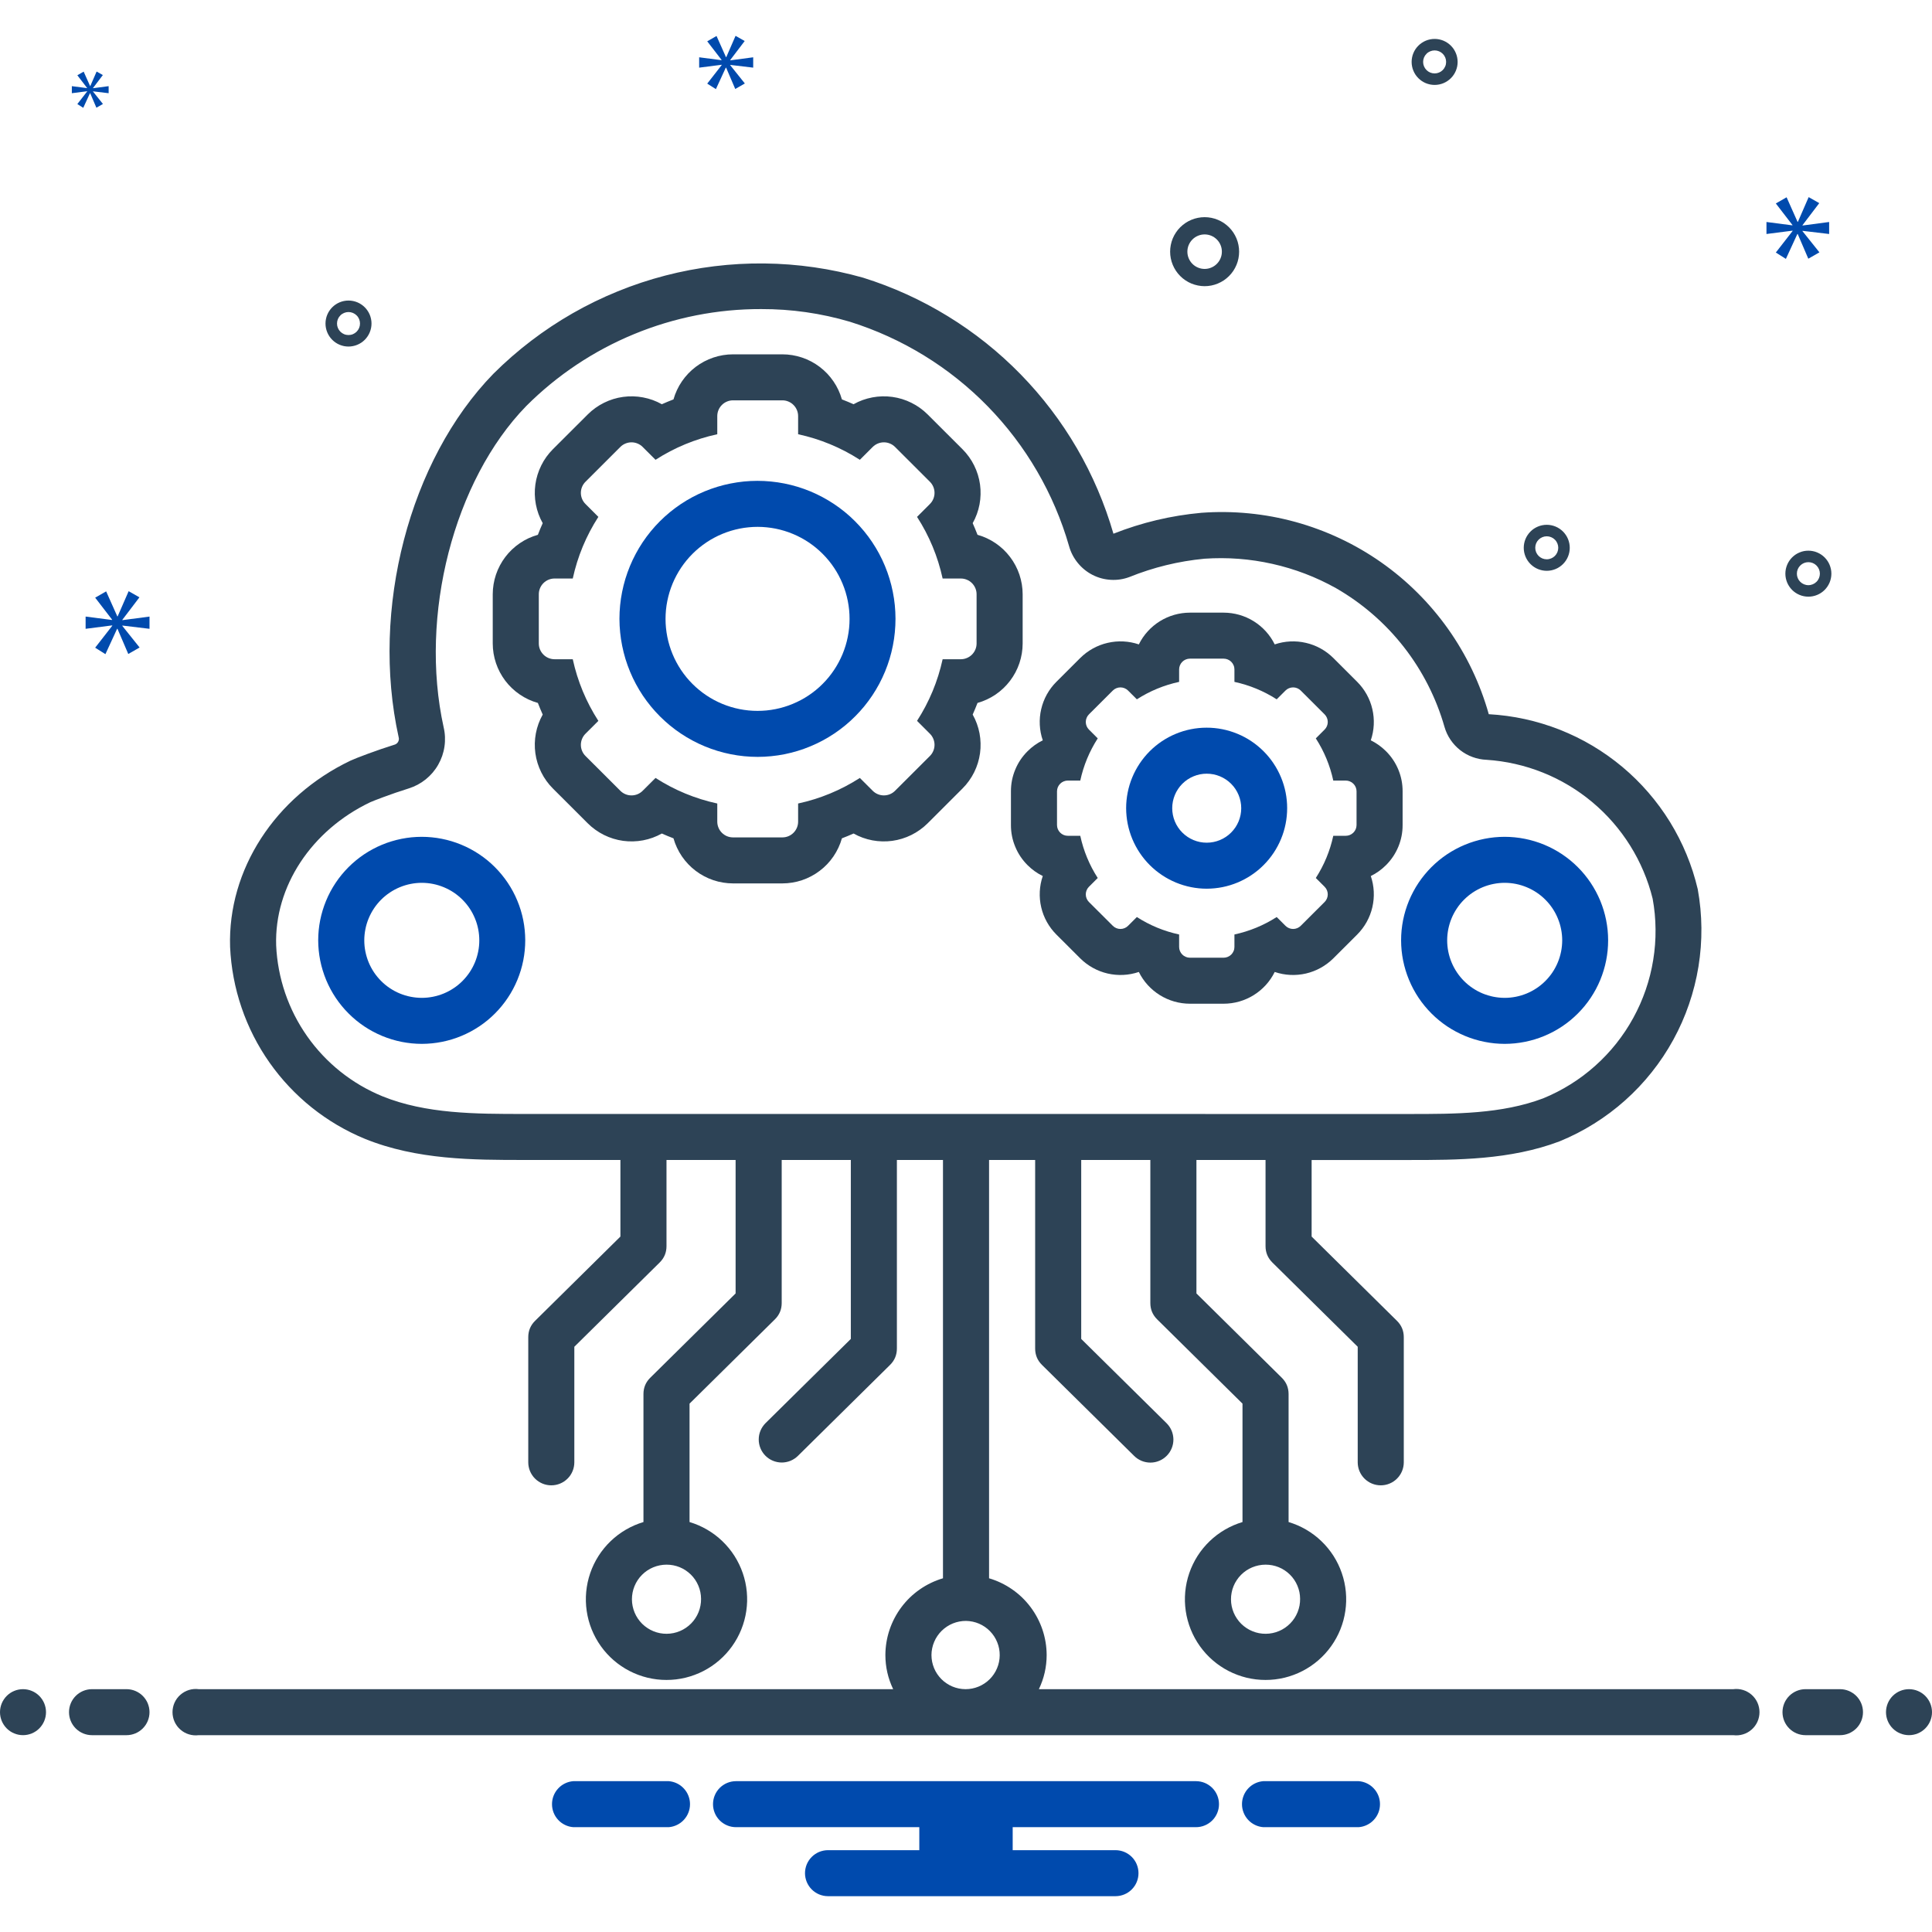
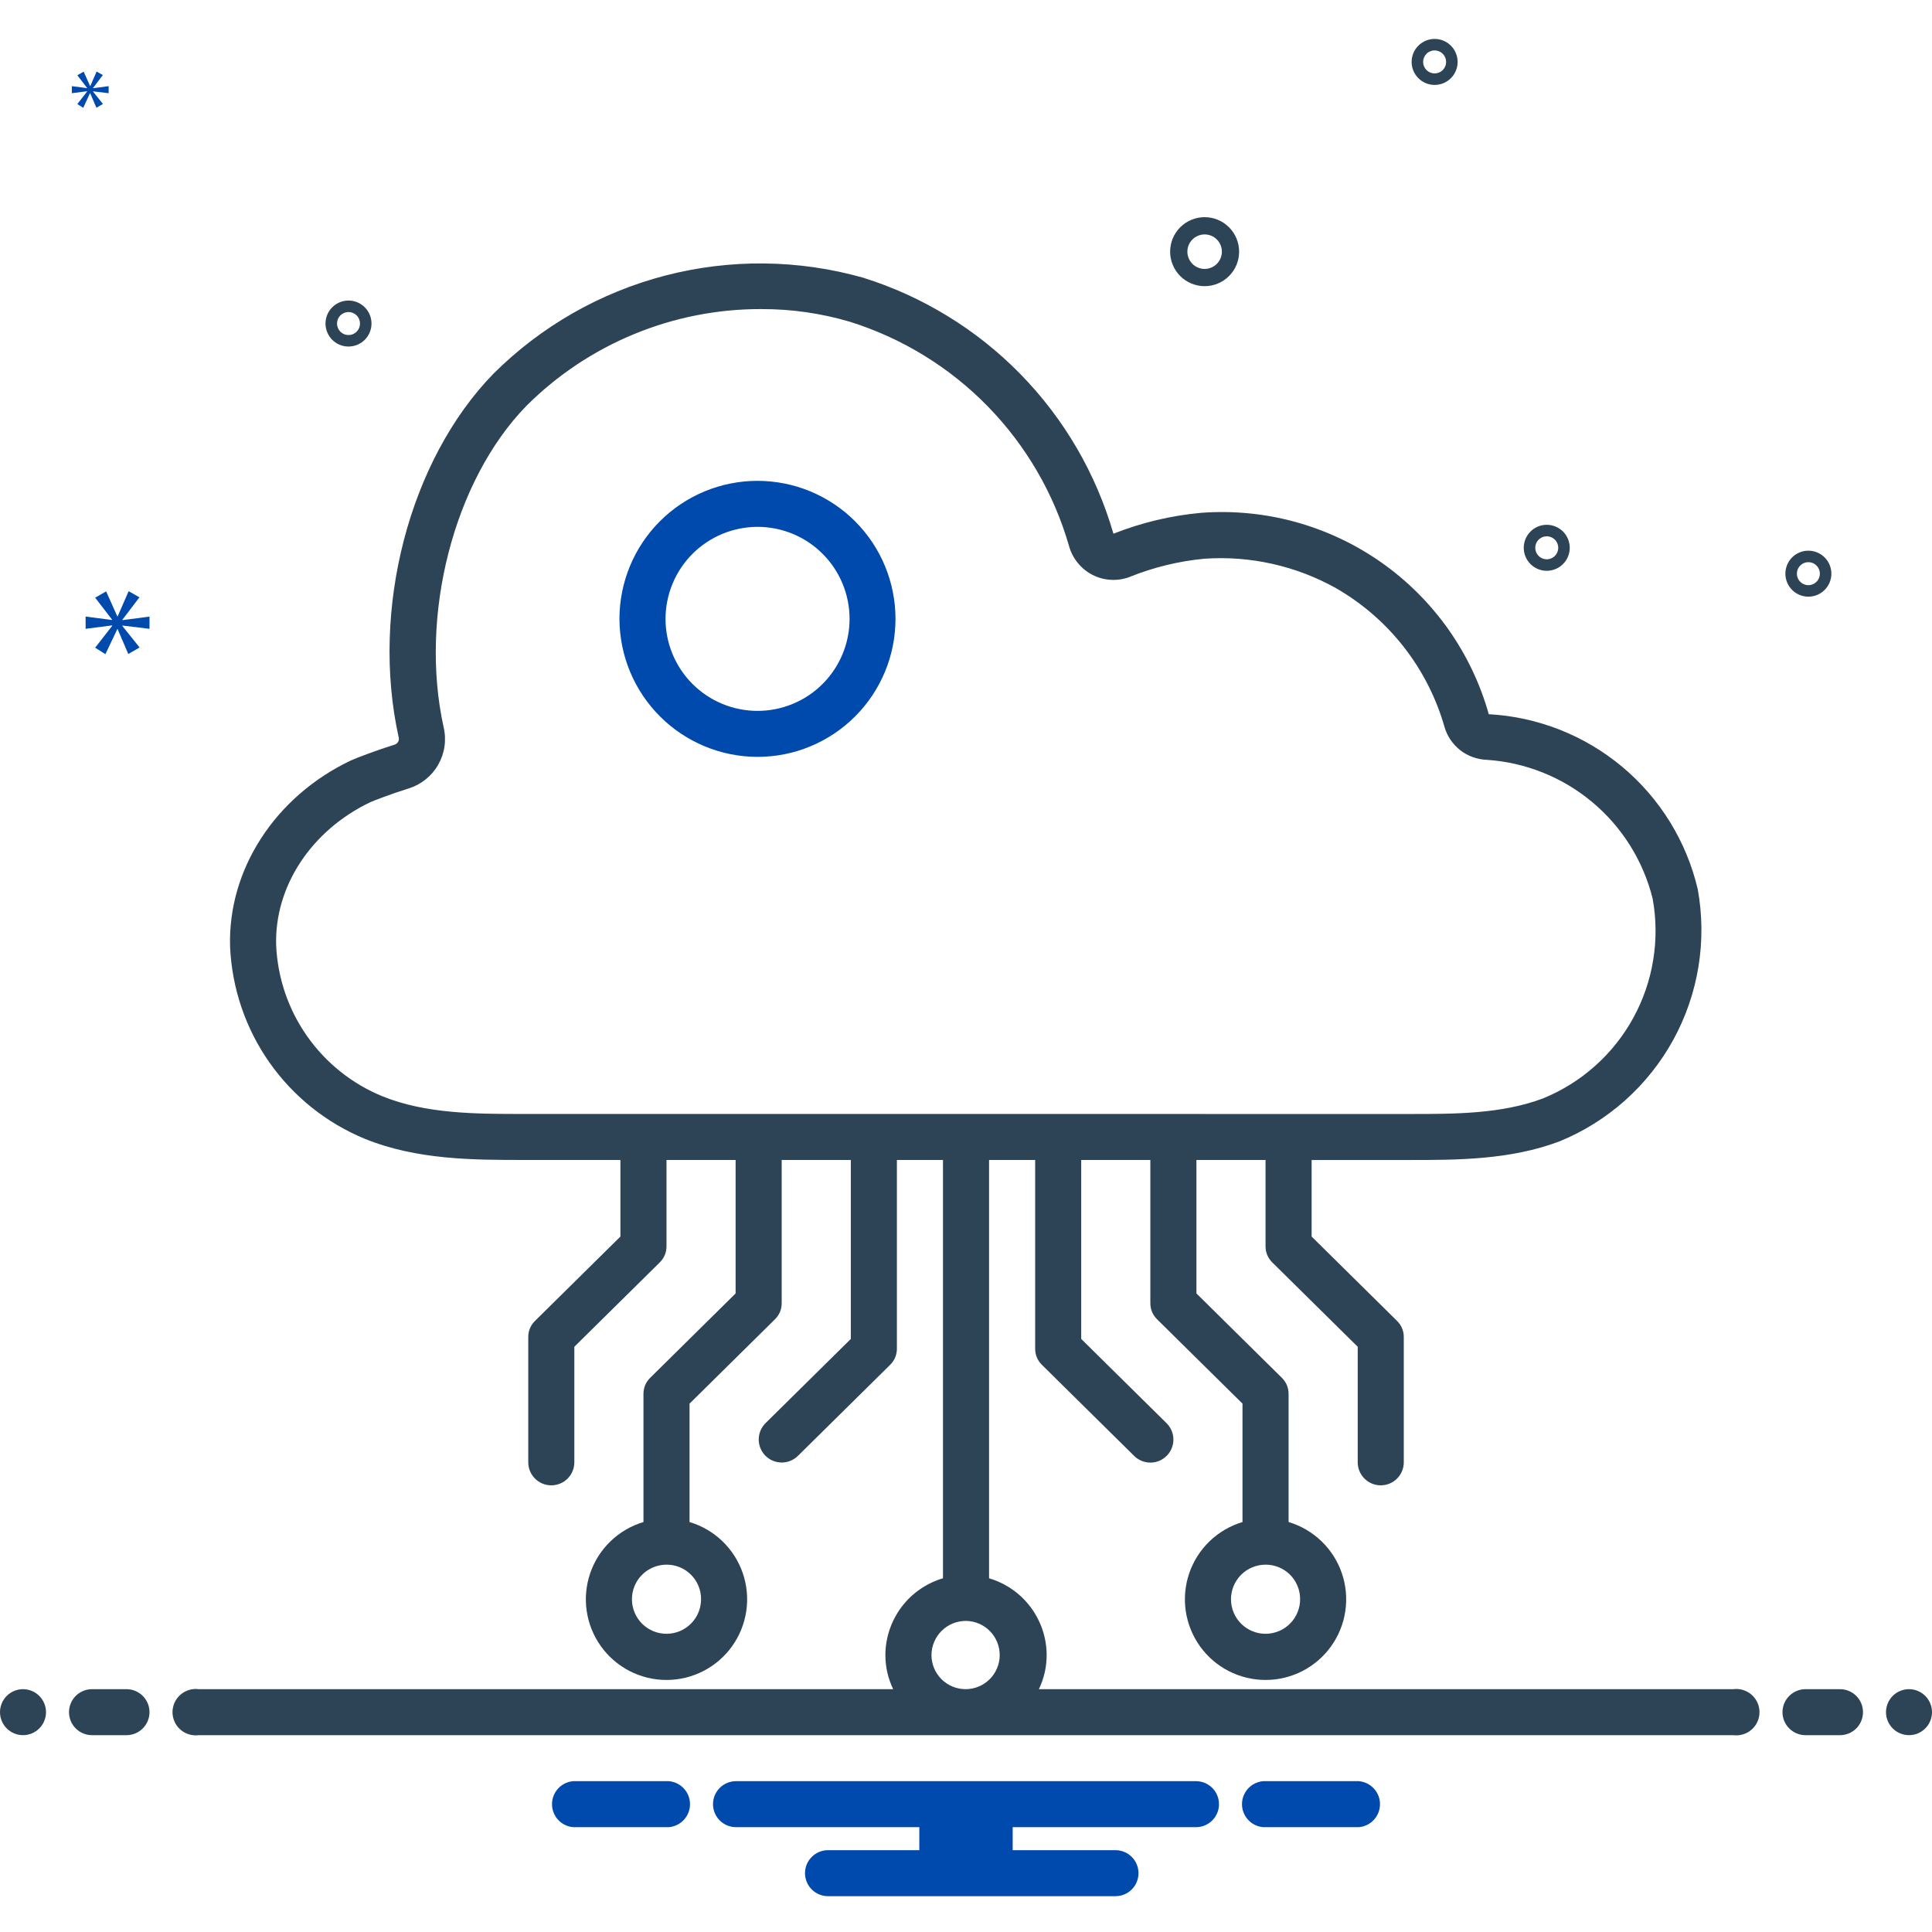
<svg xmlns="http://www.w3.org/2000/svg" width="500" zoomAndPan="magnify" viewBox="0 0 375 375" height="500" preserveAspectRatio="xMidYMid meet" version="1.0">
  <rect x="-37.5" width="450" fill="#ffffff" y="-37.5" height="450" fill-opacity="1" />
  <rect x="-37.5" width="450" fill="#ffffff" y="-37.5" height="450" fill-opacity="1" />
  <rect x="-37.5" width="450" fill="#ffffff" y="-37.5" height="450" fill-opacity="1" />
-   <path fill="#2d4356" d="M 104.402 136.441 C 104.695 137.203 105.008 137.953 105.34 138.699 C 105.02 139.266 104.75 139.852 104.527 140.465 C 104.305 141.074 104.133 141.699 104.012 142.336 C 103.891 142.977 103.824 143.617 103.805 144.27 C 103.789 144.918 103.828 145.566 103.914 146.207 C 104.004 146.852 104.145 147.484 104.336 148.105 C 104.527 148.727 104.77 149.328 105.059 149.91 C 105.348 150.492 105.68 151.047 106.062 151.574 C 106.441 152.102 106.859 152.594 107.32 153.051 L 114.086 159.809 C 114.547 160.266 115.039 160.684 115.57 161.062 C 116.098 161.441 116.652 161.777 117.238 162.066 C 117.82 162.355 118.422 162.594 119.043 162.785 C 119.664 162.977 120.297 163.117 120.941 163.207 C 121.586 163.293 122.234 163.332 122.883 163.312 C 123.535 163.297 124.18 163.23 124.816 163.109 C 125.457 162.988 126.082 162.816 126.695 162.594 C 127.305 162.371 127.895 162.102 128.461 161.785 C 129.207 162.117 129.961 162.43 130.723 162.719 C 130.898 163.344 131.125 163.953 131.402 164.539 C 131.676 165.129 131.996 165.691 132.363 166.227 C 132.73 166.766 133.141 167.27 133.586 167.738 C 134.035 168.211 134.52 168.641 135.035 169.031 C 135.555 169.426 136.102 169.773 136.676 170.074 C 137.25 170.379 137.844 170.637 138.461 170.844 C 139.078 171.051 139.707 171.207 140.348 171.309 C 140.988 171.414 141.633 171.469 142.285 171.469 L 151.852 171.469 C 152.504 171.469 153.148 171.414 153.789 171.309 C 154.43 171.207 155.059 171.051 155.676 170.844 C 156.289 170.637 156.887 170.379 157.461 170.074 C 158.035 169.773 158.582 169.426 159.098 169.031 C 159.617 168.641 160.102 168.211 160.551 167.738 C 160.996 167.27 161.406 166.766 161.773 166.227 C 162.137 165.691 162.461 165.129 162.734 164.539 C 163.012 163.953 163.238 163.344 163.414 162.719 C 164.176 162.43 164.93 162.117 165.676 161.785 C 166.242 162.102 166.832 162.371 167.441 162.594 C 168.055 162.816 168.68 162.988 169.316 163.109 C 169.957 163.23 170.602 163.297 171.254 163.312 C 171.902 163.332 172.551 163.293 173.195 163.207 C 173.84 163.117 174.473 162.977 175.094 162.785 C 175.715 162.594 176.316 162.355 176.898 162.066 C 177.484 161.777 178.039 161.441 178.566 161.062 C 179.098 160.684 179.59 160.266 180.051 159.809 L 186.816 153.051 C 187.277 152.594 187.695 152.098 188.074 151.57 C 188.457 151.043 188.789 150.492 189.078 149.91 C 189.367 149.328 189.609 148.727 189.801 148.105 C 189.992 147.484 190.133 146.852 190.223 146.207 C 190.309 145.566 190.348 144.918 190.328 144.27 C 190.312 143.617 190.246 142.977 190.125 142.336 C 190.004 141.699 189.832 141.074 189.609 140.465 C 189.387 139.852 189.117 139.266 188.797 138.699 C 189.129 137.953 189.441 137.203 189.734 136.441 C 190.359 136.266 190.969 136.039 191.555 135.766 C 192.145 135.492 192.707 135.172 193.246 134.809 C 193.781 134.441 194.285 134.035 194.758 133.586 C 195.227 133.141 195.66 132.656 196.051 132.141 C 196.445 131.621 196.793 131.078 197.098 130.504 C 197.402 129.93 197.66 129.336 197.867 128.719 C 198.074 128.105 198.23 127.477 198.336 126.836 C 198.441 126.195 198.496 125.547 198.496 124.898 L 198.496 115.344 C 198.496 114.695 198.441 114.051 198.336 113.41 C 198.23 112.77 198.074 112.141 197.867 111.523 C 197.66 110.91 197.402 110.316 197.098 109.742 C 196.793 109.168 196.445 108.621 196.051 108.105 C 195.66 107.586 195.227 107.105 194.758 106.656 C 194.285 106.211 193.781 105.805 193.246 105.438 C 192.707 105.07 192.145 104.754 191.555 104.477 C 190.969 104.203 190.359 103.98 189.734 103.805 C 189.441 103.043 189.129 102.289 188.797 101.547 C 189.117 100.98 189.387 100.391 189.609 99.781 C 189.832 99.172 190.004 98.547 190.125 97.906 C 190.246 97.27 190.312 96.625 190.328 95.977 C 190.348 95.324 190.309 94.68 190.223 94.035 C 190.133 93.391 189.992 92.762 189.801 92.141 C 189.609 91.52 189.367 90.918 189.078 90.336 C 188.789 89.754 188.457 89.199 188.074 88.672 C 187.695 88.145 187.277 87.652 186.816 87.191 L 180.051 80.438 C 179.59 79.977 179.094 79.559 178.566 79.18 C 178.039 78.801 177.484 78.469 176.898 78.18 C 176.316 77.891 175.715 77.648 175.094 77.457 C 174.473 77.266 173.84 77.125 173.195 77.039 C 172.551 76.949 171.902 76.914 171.254 76.93 C 170.602 76.945 169.957 77.016 169.316 77.137 C 168.68 77.258 168.055 77.43 167.441 77.648 C 166.832 77.871 166.242 78.141 165.676 78.461 C 164.93 78.129 164.176 77.816 163.414 77.523 C 163.234 76.898 163.012 76.293 162.734 75.703 C 162.461 75.113 162.137 74.551 161.77 74.016 C 161.406 73.48 160.996 72.977 160.551 72.504 C 160.102 72.035 159.617 71.605 159.098 71.211 C 158.582 70.82 158.035 70.473 157.461 70.168 C 156.887 69.863 156.289 69.609 155.676 69.402 C 155.059 69.195 154.43 69.039 153.789 68.934 C 153.148 68.828 152.504 68.777 151.852 68.777 L 142.285 68.777 C 141.633 68.777 140.988 68.828 140.348 68.934 C 139.707 69.039 139.078 69.195 138.461 69.402 C 137.844 69.609 137.25 69.863 136.676 70.168 C 136.102 70.473 135.555 70.82 135.035 71.211 C 134.52 71.605 134.035 72.035 133.586 72.504 C 133.141 72.977 132.73 73.48 132.363 74.016 C 131.996 74.551 131.676 75.113 131.402 75.703 C 131.125 76.293 130.898 76.898 130.723 77.523 C 129.961 77.816 129.207 78.129 128.461 78.461 C 127.895 78.141 127.305 77.871 126.695 77.648 C 126.082 77.426 125.457 77.258 124.816 77.137 C 124.18 77.016 123.535 76.945 122.883 76.93 C 122.234 76.914 121.586 76.949 120.941 77.039 C 120.297 77.125 119.664 77.266 119.043 77.457 C 118.422 77.648 117.82 77.891 117.234 78.18 C 116.652 78.469 116.098 78.801 115.57 79.18 C 115.039 79.559 114.547 79.977 114.086 80.438 L 107.32 87.191 C 106.859 87.652 106.441 88.145 106.059 88.672 C 105.68 89.199 105.348 89.754 105.059 90.336 C 104.77 90.918 104.527 91.52 104.336 92.141 C 104.145 92.762 104.004 93.391 103.914 94.035 C 103.828 94.68 103.789 95.324 103.805 95.977 C 103.824 96.625 103.891 97.27 104.012 97.906 C 104.133 98.547 104.305 99.172 104.527 99.781 C 104.75 100.391 105.02 100.98 105.34 101.547 C 105.004 102.289 104.691 103.043 104.402 103.805 C 103.777 103.98 103.168 104.203 102.578 104.477 C 101.992 104.754 101.43 105.07 100.891 105.438 C 100.355 105.805 99.852 106.211 99.379 106.656 C 98.906 107.105 98.477 107.586 98.082 108.105 C 97.691 108.621 97.344 109.168 97.039 109.742 C 96.734 110.316 96.477 110.91 96.27 111.523 C 96.062 112.141 95.906 112.77 95.801 113.41 C 95.695 114.051 95.641 114.695 95.641 115.344 L 95.641 124.898 C 95.641 125.547 95.695 126.195 95.801 126.836 C 95.906 127.477 96.062 128.102 96.27 128.719 C 96.477 129.336 96.734 129.93 97.039 130.504 C 97.344 131.078 97.691 131.621 98.082 132.141 C 98.477 132.656 98.906 133.141 99.379 133.586 C 99.852 134.035 100.355 134.441 100.891 134.805 C 101.43 135.172 101.992 135.492 102.578 135.766 C 103.168 136.039 103.777 136.266 104.402 136.441 Z M 104.582 115.344 C 104.582 114.941 104.66 114.551 104.816 114.176 C 104.973 113.801 105.195 113.469 105.48 113.184 C 105.77 112.895 106.098 112.676 106.473 112.52 C 106.848 112.367 107.238 112.289 107.645 112.289 L 111.172 112.289 C 112.109 108 113.766 104.012 116.141 100.324 L 113.645 97.828 C 113.355 97.543 113.137 97.211 112.98 96.84 C 112.824 96.465 112.746 96.074 112.746 95.668 C 112.746 95.262 112.824 94.871 112.98 94.496 C 113.137 94.125 113.355 93.793 113.645 93.508 L 120.41 86.75 C 120.695 86.465 121.027 86.242 121.402 86.09 C 121.777 85.934 122.168 85.855 122.574 85.855 C 122.98 85.855 123.371 85.934 123.746 86.09 C 124.121 86.242 124.453 86.465 124.738 86.75 L 127.238 89.246 C 130.934 86.871 134.93 85.219 139.223 84.285 L 139.223 80.762 C 139.223 80.355 139.301 79.965 139.457 79.59 C 139.609 79.219 139.832 78.887 140.121 78.602 C 140.406 78.312 140.738 78.094 141.113 77.938 C 141.488 77.781 141.879 77.703 142.285 77.707 L 151.852 77.707 C 152.258 77.703 152.648 77.781 153.023 77.938 C 153.398 78.094 153.73 78.312 154.016 78.602 C 154.305 78.887 154.523 79.219 154.68 79.59 C 154.836 79.965 154.914 80.355 154.914 80.762 L 154.914 84.285 C 159.207 85.219 163.203 86.871 166.898 89.246 L 169.395 86.75 C 169.684 86.465 170.016 86.242 170.391 86.09 C 170.766 85.934 171.156 85.855 171.562 85.855 C 171.969 85.855 172.359 85.934 172.734 86.09 C 173.109 86.242 173.438 86.465 173.727 86.75 L 180.492 93.508 C 180.781 93.793 181 94.125 181.156 94.496 C 181.312 94.871 181.391 95.262 181.391 95.668 C 181.391 96.074 181.312 96.465 181.156 96.84 C 181 97.215 180.781 97.543 180.492 97.828 L 177.996 100.324 C 180.371 104.012 182.027 108 182.965 112.289 L 186.492 112.289 C 186.898 112.289 187.289 112.367 187.66 112.52 C 188.035 112.676 188.367 112.895 188.656 113.184 C 188.941 113.469 189.164 113.801 189.32 114.176 C 189.477 114.551 189.555 114.941 189.555 115.344 L 189.555 124.898 C 189.555 125.305 189.477 125.695 189.32 126.07 C 189.164 126.445 188.941 126.773 188.656 127.062 C 188.367 127.348 188.035 127.57 187.66 127.723 C 187.289 127.879 186.898 127.957 186.492 127.957 L 182.965 127.957 C 182.027 132.242 180.371 136.23 177.996 139.918 L 180.492 142.414 C 180.781 142.699 181 143.031 181.156 143.406 C 181.312 143.781 181.391 144.172 181.391 144.574 C 181.391 144.98 181.312 145.371 181.156 145.746 C 181 146.121 180.781 146.449 180.492 146.738 L 173.727 153.492 C 173.438 153.781 173.109 154 172.734 154.156 C 172.359 154.309 171.969 154.387 171.562 154.387 C 171.156 154.387 170.766 154.309 170.391 154.156 C 170.016 154 169.684 153.781 169.395 153.492 L 166.898 151 C 163.203 153.371 159.207 155.027 154.914 155.961 L 154.914 159.48 C 154.914 159.887 154.836 160.277 154.68 160.652 C 154.523 161.027 154.305 161.359 154.016 161.645 C 153.73 161.93 153.398 162.152 153.023 162.309 C 152.648 162.461 152.258 162.539 151.852 162.539 L 142.285 162.539 C 141.879 162.539 141.488 162.461 141.113 162.309 C 140.738 162.152 140.406 161.93 140.121 161.645 C 139.832 161.359 139.609 161.027 139.457 160.652 C 139.301 160.277 139.223 159.887 139.223 159.48 L 139.223 155.961 C 134.93 155.027 130.934 153.371 127.238 151 L 124.738 153.492 C 124.453 153.781 124.121 154 123.746 154.156 C 123.371 154.312 122.98 154.387 122.574 154.387 C 122.168 154.387 121.777 154.312 121.402 154.156 C 121.027 154 120.695 153.781 120.41 153.492 L 113.645 146.738 C 113.355 146.449 113.137 146.121 112.98 145.746 C 112.824 145.371 112.746 144.98 112.746 144.574 C 112.746 144.172 112.824 143.781 112.98 143.406 C 113.137 143.031 113.355 142.699 113.645 142.414 L 116.141 139.922 C 113.766 136.23 112.109 132.242 111.172 127.957 L 107.645 127.957 C 107.238 127.957 106.848 127.879 106.473 127.723 C 106.098 127.57 105.77 127.348 105.48 127.062 C 105.195 126.773 104.973 126.445 104.816 126.07 C 104.66 125.695 104.582 125.305 104.582 124.898 Z M 104.582 115.344 " fill-opacity="1" fill-rule="nonzero" />
  <path fill="#004aad" d="M 147.066 146.91 C 147.945 146.91 148.82 146.867 149.691 146.777 C 150.566 146.691 151.434 146.562 152.293 146.391 C 153.152 146.215 154 146.004 154.84 145.746 C 155.68 145.492 156.504 145.195 157.312 144.855 C 158.125 144.52 158.914 144.145 159.688 143.73 C 160.461 143.316 161.211 142.863 161.941 142.375 C 162.668 141.887 163.371 141.363 164.047 140.809 C 164.727 140.25 165.375 139.66 165.992 139.039 C 166.613 138.418 167.199 137.77 167.758 137.09 C 168.312 136.41 168.832 135.707 169.32 134.977 C 169.805 134.246 170.254 133.496 170.668 132.723 C 171.078 131.945 171.453 131.156 171.789 130.344 C 172.121 129.535 172.418 128.707 172.672 127.867 C 172.926 127.027 173.137 126.18 173.305 125.32 C 173.477 124.457 173.605 123.59 173.688 122.719 C 173.773 121.844 173.816 120.969 173.816 120.094 C 173.812 119.215 173.77 118.34 173.684 117.469 C 173.598 116.598 173.465 115.73 173.293 114.871 C 173.121 114.008 172.91 113.16 172.652 112.32 C 172.398 111.48 172.102 110.656 171.766 109.848 C 171.43 109.035 171.055 108.246 170.641 107.473 C 170.227 106.699 169.773 105.949 169.285 105.219 C 168.801 104.492 168.277 103.789 167.719 103.109 C 167.164 102.434 166.574 101.785 165.953 101.164 C 165.332 100.543 164.684 99.957 164.004 99.398 C 163.324 98.844 162.621 98.324 161.891 97.836 C 161.164 97.352 160.41 96.898 159.637 96.488 C 158.863 96.074 158.07 95.699 157.262 95.363 C 156.449 95.031 155.625 94.734 154.785 94.48 C 153.945 94.227 153.098 94.016 152.234 93.844 C 151.375 93.672 150.508 93.547 149.637 93.461 C 148.762 93.375 147.887 93.332 147.012 93.332 C 146.133 93.332 145.258 93.375 144.387 93.461 C 143.512 93.551 142.648 93.68 141.785 93.852 C 140.926 94.02 140.078 94.234 139.238 94.488 C 138.398 94.746 137.574 95.039 136.762 95.375 C 135.953 95.711 135.16 96.086 134.387 96.5 C 133.613 96.914 132.863 97.363 132.133 97.852 C 131.406 98.34 130.703 98.863 130.023 99.418 C 129.348 99.977 128.695 100.562 128.078 101.184 C 127.457 101.805 126.867 102.453 126.312 103.133 C 125.758 103.809 125.234 104.512 124.746 105.242 C 124.262 105.973 123.809 106.723 123.398 107.496 C 122.984 108.27 122.609 109.062 122.273 109.875 C 121.938 110.684 121.645 111.508 121.387 112.348 C 121.133 113.188 120.922 114.039 120.75 114.898 C 120.578 115.758 120.449 116.625 120.363 117.496 C 120.277 118.371 120.234 119.246 120.234 120.121 C 120.238 121 120.281 121.875 120.371 122.75 C 120.457 123.621 120.586 124.488 120.762 125.352 C 120.934 126.211 121.148 127.062 121.402 127.902 C 121.66 128.738 121.957 129.566 122.293 130.375 C 122.629 131.188 123.004 131.977 123.422 132.754 C 123.836 133.527 124.285 134.277 124.773 135.008 C 125.266 135.734 125.785 136.441 126.344 137.117 C 126.902 137.797 127.492 138.445 128.113 139.066 C 128.734 139.684 129.383 140.273 130.062 140.832 C 130.742 141.387 131.445 141.91 132.176 142.395 C 132.906 142.883 133.66 143.332 134.434 143.746 C 135.207 144.16 136 144.535 136.812 144.871 C 137.621 145.207 138.449 145.5 139.289 145.758 C 140.129 146.012 140.977 146.223 141.84 146.395 C 142.699 146.566 143.566 146.695 144.441 146.781 C 145.316 146.867 146.191 146.91 147.066 146.91 Z M 147.066 102.262 C 147.652 102.262 148.234 102.293 148.816 102.352 C 149.398 102.41 149.977 102.496 150.551 102.609 C 151.125 102.727 151.691 102.867 152.25 103.039 C 152.809 103.211 153.359 103.406 153.898 103.633 C 154.438 103.855 154.965 104.105 155.48 104.383 C 155.996 104.66 156.496 104.961 156.984 105.285 C 157.469 105.613 157.938 105.961 158.387 106.332 C 158.84 106.703 159.273 107.098 159.684 107.512 C 160.098 107.926 160.488 108.359 160.859 108.809 C 161.23 109.262 161.578 109.73 161.902 110.219 C 162.227 110.707 162.527 111.207 162.801 111.723 C 163.074 112.238 163.324 112.766 163.547 113.309 C 163.77 113.848 163.969 114.398 164.137 114.957 C 164.305 115.516 164.445 116.086 164.559 116.656 C 164.672 117.23 164.758 117.809 164.816 118.391 C 164.871 118.973 164.898 119.555 164.898 120.141 C 164.898 120.727 164.871 121.309 164.812 121.891 C 164.754 122.473 164.668 123.051 164.551 123.625 C 164.438 124.199 164.297 124.766 164.125 125.324 C 163.953 125.883 163.758 126.434 163.535 126.973 C 163.309 127.512 163.059 128.039 162.781 128.555 C 162.508 129.07 162.207 129.57 161.879 130.059 C 161.555 130.543 161.207 131.012 160.836 131.465 C 160.465 131.914 160.07 132.348 159.656 132.762 C 159.246 133.176 158.812 133.566 158.359 133.938 C 157.906 134.309 157.438 134.656 156.949 134.98 C 156.465 135.305 155.965 135.605 155.449 135.879 C 154.93 136.152 154.402 136.402 153.863 136.625 C 153.324 136.852 152.773 137.047 152.215 137.215 C 151.652 137.387 151.086 137.527 150.512 137.641 C 149.941 137.754 149.363 137.84 148.781 137.898 C 148.199 137.953 147.613 137.98 147.031 137.98 C 146.445 137.98 145.863 137.953 145.281 137.895 C 144.699 137.836 144.121 137.75 143.547 137.637 C 142.973 137.523 142.406 137.379 141.848 137.211 C 141.289 137.039 140.738 136.844 140.199 136.621 C 139.656 136.395 139.129 136.145 138.613 135.871 C 138.098 135.594 137.598 135.293 137.113 134.969 C 136.625 134.645 136.156 134.297 135.707 133.926 C 135.254 133.555 134.82 133.16 134.406 132.746 C 133.992 132.332 133.602 131.902 133.23 131.449 C 132.859 130.996 132.512 130.527 132.188 130.043 C 131.863 129.555 131.562 129.055 131.289 128.539 C 131.012 128.023 130.762 127.496 130.539 126.953 C 130.316 126.414 130.117 125.863 129.949 125.305 C 129.777 124.746 129.637 124.18 129.523 123.605 C 129.41 123.031 129.324 122.453 129.266 121.871 C 129.207 121.289 129.18 120.707 129.18 120.121 C 129.18 119.535 129.211 118.953 129.266 118.371 C 129.324 117.789 129.41 117.211 129.527 116.637 C 129.641 116.062 129.785 115.492 129.953 114.934 C 130.125 114.375 130.32 113.824 130.547 113.281 C 130.77 112.742 131.02 112.215 131.297 111.699 C 131.574 111.184 131.875 110.68 132.199 110.195 C 132.527 109.707 132.875 109.238 133.246 108.785 C 133.617 108.332 134.012 107.902 134.426 107.488 C 134.84 107.074 135.273 106.68 135.727 106.309 C 136.18 105.941 136.648 105.59 137.137 105.266 C 137.621 104.941 138.125 104.641 138.641 104.367 C 139.156 104.09 139.688 103.84 140.227 103.617 C 140.77 103.395 141.32 103.199 141.879 103.027 C 142.438 102.859 143.008 102.719 143.582 102.602 C 144.156 102.488 144.734 102.402 145.316 102.348 C 145.898 102.289 146.484 102.262 147.066 102.262 Z M 147.066 102.262 " fill-opacity="1" fill-rule="nonzero" />
-   <path fill="#2d4356" d="M 196.223 153.602 L 196.223 160.137 C 196.219 161.598 196.496 163.004 197.059 164.355 C 197.617 165.707 198.418 166.898 199.453 167.93 C 200.32 168.797 201.301 169.496 202.402 170.039 C 202.066 171.012 201.875 172.016 201.824 173.043 C 201.773 174.074 201.863 175.09 202.098 176.094 C 202.328 177.098 202.695 178.047 203.195 178.949 C 203.699 179.848 204.312 180.664 205.039 181.391 L 209.672 186.016 C 210.402 186.742 211.219 187.355 212.121 187.855 C 213.023 188.355 213.977 188.723 214.98 188.957 C 215.988 189.188 217.004 189.281 218.035 189.23 C 219.066 189.18 220.07 188.988 221.047 188.656 C 221.504 189.582 222.078 190.426 222.77 191.188 C 223.465 191.953 224.25 192.605 225.125 193.152 C 226 193.695 226.934 194.109 227.926 194.395 C 228.918 194.676 229.93 194.82 230.961 194.82 L 237.508 194.82 C 238.539 194.82 239.551 194.676 240.543 194.395 C 241.535 194.109 242.469 193.695 243.344 193.152 C 244.219 192.605 245.004 191.953 245.699 191.188 C 246.391 190.426 246.965 189.582 247.422 188.656 C 248.398 188.988 249.402 189.18 250.434 189.23 C 251.465 189.281 252.48 189.188 253.488 188.957 C 254.492 188.723 255.445 188.355 256.348 187.855 C 257.25 187.355 258.066 186.742 258.801 186.016 L 263.43 181.395 C 264.156 180.664 264.773 179.852 265.273 178.949 C 265.773 178.047 266.141 177.098 266.371 176.094 C 266.605 175.09 266.695 174.074 266.645 173.043 C 266.594 172.016 266.402 171.012 266.07 170.039 C 267.168 169.5 268.148 168.797 269.016 167.93 C 270.051 166.898 270.852 165.707 271.414 164.355 C 271.973 163.004 272.25 161.598 272.246 160.137 L 272.246 153.598 C 272.25 152.137 271.973 150.73 271.414 149.379 C 270.852 148.027 270.051 146.836 269.016 145.805 C 268.148 144.941 267.168 144.238 266.07 143.695 C 266.402 142.723 266.594 141.719 266.645 140.691 C 266.695 139.66 266.605 138.645 266.371 137.641 C 266.141 136.641 265.773 135.688 265.273 134.785 C 264.773 133.887 264.156 133.07 263.43 132.344 L 258.801 127.719 C 258.066 126.992 257.25 126.379 256.348 125.879 C 255.445 125.379 254.492 125.012 253.488 124.781 C 252.48 124.547 251.465 124.453 250.434 124.504 C 249.402 124.555 248.398 124.746 247.422 125.078 C 246.965 124.152 246.391 123.309 245.699 122.547 C 245.004 121.781 244.219 121.129 243.344 120.582 C 242.469 120.039 241.535 119.625 240.543 119.34 C 239.551 119.059 238.539 118.918 237.508 118.914 L 230.961 118.914 C 229.93 118.918 228.918 119.059 227.926 119.34 C 226.934 119.625 226 120.039 225.125 120.582 C 224.25 121.129 223.465 121.781 222.77 122.547 C 222.078 123.309 221.504 124.152 221.047 125.078 C 220.07 124.746 219.066 124.555 218.035 124.504 C 217.004 124.453 215.988 124.547 214.98 124.781 C 213.977 125.012 213.023 125.379 212.121 125.879 C 211.219 126.379 210.402 126.992 209.672 127.719 L 205.039 132.344 C 204.312 133.07 203.699 133.887 203.195 134.785 C 202.695 135.688 202.332 136.641 202.098 137.641 C 201.863 138.645 201.773 139.66 201.824 140.691 C 201.875 141.719 202.066 142.723 202.402 143.695 C 201.301 144.238 200.32 144.941 199.457 145.805 C 198.418 146.836 197.617 148.027 197.059 149.379 C 196.496 150.73 196.219 152.137 196.223 153.602 Z M 205.164 153.598 C 205.168 153.32 205.219 153.055 205.324 152.797 C 205.434 152.543 205.582 152.316 205.781 152.121 C 205.977 151.922 206.203 151.773 206.461 151.668 C 206.715 151.559 206.984 151.508 207.262 151.508 L 209.68 151.508 C 210.316 148.574 211.449 145.844 213.07 143.32 L 211.363 141.613 C 211.168 141.418 211.016 141.191 210.91 140.938 C 210.805 140.68 210.75 140.414 210.75 140.137 C 210.75 139.859 210.805 139.59 210.91 139.336 C 211.016 139.078 211.168 138.852 211.363 138.656 L 215.996 134.035 C 216.191 133.84 216.418 133.688 216.676 133.582 C 216.93 133.477 217.199 133.422 217.477 133.422 C 217.754 133.422 218.02 133.477 218.277 133.582 C 218.535 133.688 218.762 133.84 218.957 134.035 L 220.664 135.738 C 223.195 134.117 225.93 132.988 228.867 132.352 L 228.867 129.938 C 228.867 129.66 228.918 129.391 229.027 129.137 C 229.133 128.879 229.285 128.652 229.48 128.457 C 229.676 128.262 229.902 128.109 230.16 128.004 C 230.418 127.898 230.684 127.844 230.961 127.844 L 237.508 127.844 C 237.785 127.844 238.051 127.898 238.309 128.004 C 238.566 128.109 238.793 128.262 238.988 128.457 C 239.184 128.652 239.336 128.879 239.441 129.137 C 239.551 129.391 239.602 129.66 239.602 129.938 L 239.602 132.352 C 242.539 132.988 245.273 134.117 247.805 135.738 L 249.512 134.035 C 249.707 133.84 249.934 133.688 250.191 133.582 C 250.449 133.477 250.715 133.422 250.992 133.422 C 251.27 133.422 251.539 133.477 251.793 133.582 C 252.051 133.688 252.277 133.84 252.473 134.035 L 257.105 138.656 C 257.301 138.852 257.453 139.078 257.559 139.336 C 257.664 139.59 257.719 139.859 257.719 140.137 C 257.719 140.414 257.664 140.68 257.559 140.938 C 257.453 141.191 257.301 141.418 257.105 141.613 L 255.398 143.32 C 257.023 145.844 258.152 148.574 258.789 151.508 L 261.207 151.508 C 261.484 151.508 261.754 151.559 262.008 151.668 C 262.266 151.773 262.492 151.922 262.688 152.121 C 262.887 152.316 263.035 152.543 263.145 152.797 C 263.25 153.055 263.305 153.32 263.305 153.598 L 263.305 160.137 C 263.305 160.414 263.25 160.68 263.145 160.938 C 263.035 161.191 262.887 161.418 262.688 161.617 C 262.492 161.812 262.266 161.961 262.008 162.07 C 261.754 162.176 261.484 162.227 261.207 162.227 L 258.789 162.227 C 258.152 165.16 257.023 167.891 255.398 170.418 L 257.105 172.121 C 257.301 172.316 257.453 172.543 257.559 172.797 C 257.664 173.055 257.719 173.32 257.719 173.598 C 257.719 173.875 257.664 174.145 257.559 174.398 C 257.453 174.656 257.301 174.883 257.105 175.078 L 252.473 179.699 C 252.277 179.895 252.051 180.047 251.793 180.152 C 251.539 180.258 251.27 180.312 250.992 180.312 C 250.715 180.312 250.449 180.258 250.191 180.152 C 249.934 180.047 249.707 179.895 249.512 179.699 L 247.805 177.996 C 245.273 179.617 242.539 180.746 239.602 181.383 L 239.602 183.797 C 239.602 184.074 239.551 184.344 239.441 184.598 C 239.336 184.855 239.184 185.082 238.988 185.277 C 238.793 185.473 238.566 185.625 238.309 185.73 C 238.051 185.836 237.785 185.891 237.508 185.891 L 230.961 185.891 C 230.684 185.891 230.418 185.836 230.16 185.73 C 229.902 185.625 229.676 185.473 229.48 185.277 C 229.285 185.082 229.133 184.855 229.027 184.598 C 228.918 184.344 228.867 184.074 228.867 183.797 L 228.867 181.383 C 225.93 180.746 223.195 179.617 220.664 177.996 L 218.957 179.699 C 218.762 179.895 218.535 180.047 218.277 180.152 C 218.02 180.258 217.754 180.312 217.477 180.312 C 217.199 180.312 216.93 180.258 216.676 180.152 C 216.418 180.047 216.191 179.895 215.996 179.699 L 211.363 175.078 C 211.168 174.883 211.016 174.656 210.91 174.398 C 210.805 174.145 210.75 173.875 210.75 173.598 C 210.75 173.32 210.805 173.055 210.91 172.797 C 211.016 172.543 211.168 172.316 211.363 172.121 L 213.07 170.418 C 211.445 167.891 210.316 165.16 209.68 162.227 L 207.262 162.227 C 206.984 162.227 206.715 162.176 206.461 162.07 C 206.203 161.961 205.977 161.812 205.781 161.617 C 205.582 161.418 205.434 161.191 205.324 160.938 C 205.219 160.68 205.164 160.414 205.164 160.137 Z M 205.164 153.598 " fill-opacity="1" fill-rule="nonzero" />
-   <path fill="#004aad" d="M 234.234 172.496 C 235.262 172.492 236.277 172.391 237.281 172.191 C 238.289 171.988 239.266 171.691 240.211 171.297 C 241.156 170.902 242.059 170.422 242.91 169.848 C 243.762 169.277 244.551 168.629 245.273 167.902 C 246 167.176 246.645 166.387 247.215 165.531 C 247.781 164.68 248.262 163.777 248.652 162.832 C 249.047 161.883 249.34 160.906 249.539 159.898 C 249.738 158.891 249.836 157.875 249.836 156.852 C 249.836 155.824 249.734 154.809 249.535 153.805 C 249.332 152.797 249.035 151.82 248.641 150.875 C 248.246 149.926 247.766 149.027 247.195 148.176 C 246.625 147.32 245.977 146.535 245.25 145.809 C 244.523 145.082 243.734 144.438 242.883 143.867 C 242.027 143.297 241.129 142.816 240.18 142.426 C 239.23 142.035 238.254 141.738 237.25 141.539 C 236.242 141.34 235.227 141.238 234.199 141.242 C 233.176 141.242 232.16 141.34 231.152 141.543 C 230.148 141.742 229.172 142.039 228.223 142.434 C 227.277 142.824 226.375 143.309 225.523 143.875 C 224.672 144.445 223.883 145.094 223.156 145.82 C 222.43 146.547 221.785 147.336 221.215 148.188 C 220.645 149.043 220.164 149.941 219.77 150.891 C 219.379 151.836 219.082 152.812 218.883 153.82 C 218.684 154.824 218.582 155.844 218.582 156.867 C 218.586 157.895 218.688 158.91 218.887 159.918 C 219.09 160.922 219.387 161.902 219.781 162.848 C 220.176 163.797 220.66 164.699 221.23 165.551 C 221.801 166.402 222.449 167.191 223.176 167.918 C 223.902 168.645 224.695 169.289 225.547 169.859 C 226.402 170.43 227.301 170.91 228.25 171.305 C 229.199 171.695 230.176 171.992 231.184 172.195 C 232.191 172.395 233.207 172.496 234.234 172.496 Z M 234.234 150.172 C 234.676 150.172 235.109 150.215 235.539 150.301 C 235.973 150.387 236.391 150.516 236.797 150.684 C 237.203 150.852 237.586 151.059 237.953 151.305 C 238.316 151.547 238.656 151.828 238.965 152.137 C 239.277 152.449 239.555 152.789 239.797 153.152 C 240.039 153.52 240.246 153.906 240.414 154.312 C 240.582 154.719 240.707 155.137 240.793 155.57 C 240.879 156 240.922 156.434 240.922 156.875 C 240.922 157.312 240.879 157.75 240.793 158.18 C 240.703 158.613 240.578 159.031 240.41 159.438 C 240.242 159.844 240.035 160.227 239.789 160.594 C 239.543 160.957 239.266 161.297 238.957 161.605 C 238.645 161.918 238.305 162.195 237.941 162.438 C 237.574 162.684 237.188 162.891 236.781 163.059 C 236.375 163.227 235.957 163.352 235.527 163.438 C 235.094 163.523 234.66 163.566 234.219 163.566 C 233.781 163.566 233.344 163.523 232.914 163.438 C 232.484 163.352 232.062 163.223 231.66 163.055 C 231.254 162.887 230.867 162.68 230.5 162.434 C 230.137 162.191 229.797 161.914 229.488 161.602 C 229.176 161.293 228.898 160.953 228.656 160.586 C 228.41 160.223 228.203 159.836 228.035 159.43 C 227.867 159.023 227.742 158.605 227.656 158.172 C 227.57 157.742 227.527 157.309 227.527 156.867 C 227.527 156.426 227.57 155.992 227.656 155.559 C 227.742 155.129 227.871 154.711 228.039 154.305 C 228.207 153.895 228.414 153.512 228.66 153.145 C 228.902 152.777 229.184 152.441 229.492 152.129 C 229.805 151.82 230.145 151.539 230.508 151.297 C 230.875 151.051 231.262 150.848 231.668 150.68 C 232.074 150.512 232.496 150.383 232.926 150.297 C 233.359 150.211 233.793 150.168 234.234 150.172 Z M 81.887 202.613 C 82.547 202.609 83.203 202.578 83.855 202.512 C 84.512 202.445 85.16 202.348 85.805 202.219 C 86.449 202.09 87.086 201.93 87.719 201.738 C 88.348 201.547 88.965 201.324 89.57 201.07 C 90.18 200.816 90.773 200.535 91.352 200.227 C 91.934 199.914 92.496 199.574 93.043 199.211 C 93.59 198.844 94.117 198.453 94.625 198.035 C 95.133 197.617 95.617 197.172 96.082 196.707 C 96.547 196.242 96.988 195.754 97.402 195.246 C 97.82 194.738 98.211 194.207 98.574 193.66 C 98.941 193.113 99.277 192.551 99.586 191.969 C 99.895 191.387 100.176 190.793 100.426 190.188 C 100.68 189.578 100.898 188.961 101.09 188.328 C 101.281 187.699 101.438 187.062 101.566 186.418 C 101.695 185.773 101.789 185.121 101.852 184.465 C 101.918 183.812 101.949 183.156 101.949 182.496 C 101.945 181.84 101.914 181.184 101.848 180.531 C 101.785 179.875 101.688 179.227 101.559 178.578 C 101.43 177.934 101.27 177.297 101.078 176.668 C 100.887 176.039 100.664 175.422 100.41 174.812 C 100.16 174.207 99.879 173.613 99.566 173.031 C 99.258 172.453 98.918 171.891 98.551 171.344 C 98.188 170.797 97.793 170.27 97.375 169.762 C 96.957 169.254 96.516 168.766 96.051 168.301 C 95.586 167.836 95.098 167.395 94.59 166.977 C 94.082 166.562 93.555 166.172 93.004 165.805 C 92.457 165.441 91.895 165.102 91.312 164.793 C 90.734 164.484 90.141 164.203 89.531 163.953 C 88.926 163.699 88.305 163.48 87.676 163.289 C 87.047 163.098 86.41 162.938 85.762 162.812 C 85.117 162.684 84.469 162.586 83.812 162.523 C 83.16 162.457 82.504 162.426 81.844 162.426 C 81.188 162.426 80.531 162.461 79.875 162.523 C 79.223 162.59 78.57 162.688 77.926 162.816 C 77.281 162.945 76.645 163.105 76.016 163.297 C 75.387 163.484 74.766 163.707 74.16 163.961 C 73.551 164.211 72.957 164.492 72.379 164.805 C 71.797 165.113 71.234 165.453 70.688 165.816 C 70.141 166.184 69.613 166.574 69.105 166.992 C 68.598 167.41 68.109 167.852 67.645 168.316 C 67.18 168.781 66.738 169.27 66.32 169.777 C 65.902 170.285 65.512 170.812 65.148 171.359 C 64.781 171.906 64.445 172.473 64.133 173.051 C 63.824 173.633 63.543 174.227 63.293 174.832 C 63.039 175.441 62.82 176.059 62.629 176.688 C 62.438 177.32 62.277 177.957 62.148 178.602 C 62.02 179.246 61.926 179.895 61.859 180.551 C 61.797 181.207 61.762 181.863 61.762 182.52 C 61.766 183.18 61.797 183.836 61.863 184.488 C 61.93 185.145 62.027 185.797 62.156 186.441 C 62.285 187.086 62.445 187.723 62.641 188.352 C 62.832 188.984 63.055 189.602 63.305 190.211 C 63.559 190.816 63.84 191.41 64.152 191.992 C 64.465 192.574 64.801 193.137 65.168 193.684 C 65.535 194.23 65.926 194.758 66.344 195.266 C 66.762 195.773 67.207 196.262 67.672 196.727 C 68.137 197.191 68.625 197.633 69.133 198.051 C 69.645 198.469 70.172 198.859 70.719 199.227 C 71.266 199.59 71.832 199.93 72.41 200.238 C 72.992 200.547 73.586 200.828 74.195 201.082 C 74.805 201.332 75.422 201.555 76.051 201.746 C 76.684 201.938 77.32 202.098 77.965 202.227 C 78.613 202.352 79.262 202.449 79.918 202.516 C 80.574 202.578 81.23 202.613 81.887 202.613 Z M 81.887 171.355 C 82.621 171.359 83.348 171.43 84.062 171.574 C 84.781 171.719 85.48 171.934 86.156 172.215 C 86.832 172.496 87.477 172.84 88.086 173.246 C 88.691 173.656 89.258 174.117 89.773 174.637 C 90.289 175.156 90.754 175.719 91.16 176.328 C 91.566 176.941 91.906 177.582 92.188 178.262 C 92.469 178.938 92.68 179.637 92.82 180.355 C 92.961 181.074 93.031 181.797 93.031 182.531 C 93.031 183.266 92.961 183.988 92.816 184.707 C 92.672 185.426 92.461 186.125 92.18 186.801 C 91.898 187.477 91.555 188.121 91.145 188.73 C 90.738 189.336 90.273 189.902 89.758 190.418 C 89.238 190.938 88.672 191.398 88.062 191.805 C 87.453 192.211 86.812 192.555 86.133 192.836 C 85.457 193.113 84.758 193.324 84.039 193.469 C 83.32 193.609 82.598 193.684 81.863 193.684 C 81.133 193.68 80.406 193.609 79.688 193.465 C 78.969 193.324 78.27 193.109 77.594 192.832 C 76.918 192.551 76.273 192.207 75.664 191.797 C 75.055 191.391 74.492 190.93 73.977 190.41 C 73.457 189.891 72.996 189.328 72.586 188.719 C 72.18 188.109 71.836 187.465 71.555 186.789 C 71.277 186.113 71.066 185.414 70.922 184.695 C 70.777 183.977 70.707 183.254 70.707 182.52 C 70.707 181.785 70.781 181.059 70.926 180.34 C 71.066 179.621 71.281 178.922 71.562 178.246 C 71.844 177.566 72.188 176.926 72.594 176.316 C 73.004 175.703 73.469 175.141 73.984 174.621 C 74.504 174.105 75.07 173.641 75.68 173.234 C 76.289 172.828 76.934 172.484 77.613 172.203 C 78.289 171.926 78.988 171.711 79.707 171.57 C 80.43 171.426 81.152 171.355 81.887 171.355 Z M 292.078 202.613 C 292.734 202.609 293.391 202.578 294.047 202.512 C 294.699 202.445 295.348 202.348 295.996 202.219 C 296.641 202.09 297.277 201.93 297.906 201.738 C 298.535 201.547 299.152 201.324 299.762 201.07 C 300.367 200.816 300.961 200.535 301.543 200.227 C 302.121 199.914 302.684 199.574 303.23 199.211 C 303.777 198.844 304.305 198.453 304.812 198.035 C 305.32 197.617 305.805 197.172 306.27 196.707 C 306.734 196.242 307.176 195.754 307.594 195.246 C 308.008 194.738 308.398 194.207 308.766 193.66 C 309.129 193.113 309.465 192.551 309.777 191.969 C 310.086 191.387 310.367 190.793 310.617 190.188 C 310.867 189.578 311.086 188.961 311.277 188.328 C 311.469 187.699 311.629 187.062 311.754 186.418 C 311.883 185.773 311.977 185.121 312.043 184.465 C 312.105 183.812 312.137 183.156 312.137 182.496 C 312.137 181.84 312.102 181.184 312.039 180.531 C 311.973 179.875 311.875 179.227 311.746 178.578 C 311.617 177.934 311.457 177.297 311.266 176.668 C 311.074 176.039 310.852 175.422 310.602 174.812 C 310.348 174.207 310.066 173.613 309.754 173.031 C 309.445 172.453 309.105 171.891 308.742 171.344 C 308.375 170.797 307.984 170.27 307.566 169.762 C 307.148 169.254 306.707 168.766 306.238 168.301 C 305.773 167.836 305.289 167.395 304.777 166.977 C 304.27 166.562 303.742 166.172 303.195 165.805 C 302.648 165.441 302.082 165.102 301.504 164.793 C 300.922 164.484 300.328 164.203 299.723 163.953 C 299.113 163.699 298.492 163.48 297.863 163.289 C 297.234 163.098 296.598 162.938 295.953 162.812 C 295.309 162.684 294.656 162.586 294.004 162.523 C 293.348 162.457 292.691 162.426 292.035 162.426 C 291.375 162.426 290.719 162.461 290.066 162.523 C 289.41 162.59 288.762 162.688 288.117 162.816 C 287.469 162.945 286.832 163.105 286.203 163.297 C 285.574 163.484 284.957 163.707 284.348 163.961 C 283.742 164.211 283.145 164.492 282.566 164.805 C 281.988 165.113 281.422 165.453 280.875 165.816 C 280.328 166.184 279.801 166.574 279.293 166.992 C 278.785 167.41 278.297 167.852 277.832 168.316 C 277.367 168.781 276.926 169.27 276.512 169.777 C 276.094 170.285 275.703 170.812 275.336 171.359 C 274.969 171.906 274.633 172.473 274.324 173.051 C 274.012 173.633 273.73 174.227 273.48 174.832 C 273.23 175.441 273.008 176.059 272.816 176.688 C 272.625 177.32 272.465 177.957 272.336 178.602 C 272.211 179.246 272.113 179.895 272.047 180.551 C 271.984 181.207 271.953 181.863 271.953 182.52 C 271.953 183.18 271.988 183.836 272.051 184.488 C 272.117 185.145 272.215 185.797 272.344 186.441 C 272.477 187.086 272.637 187.723 272.828 188.352 C 273.02 188.984 273.242 189.602 273.496 190.211 C 273.746 190.816 274.031 191.41 274.34 191.992 C 274.652 192.574 274.992 193.137 275.355 193.684 C 275.723 194.23 276.117 194.758 276.535 195.266 C 276.953 195.773 277.395 196.262 277.859 196.727 C 278.324 197.191 278.812 197.633 279.324 198.051 C 279.832 198.469 280.359 198.859 280.906 199.227 C 281.457 199.59 282.02 199.93 282.602 200.238 C 283.18 200.547 283.777 200.828 284.383 201.082 C 284.992 201.332 285.609 201.555 286.242 201.746 C 286.871 201.938 287.508 202.098 288.156 202.223 C 288.801 202.352 289.449 202.449 290.105 202.516 C 290.762 202.578 291.418 202.613 292.078 202.613 Z M 292.078 171.355 C 292.809 171.359 293.535 171.43 294.254 171.574 C 294.973 171.719 295.668 171.934 296.344 172.215 C 297.023 172.496 297.664 172.84 298.273 173.246 C 298.883 173.656 299.445 174.117 299.961 174.637 C 300.48 175.156 300.941 175.719 301.348 176.328 C 301.754 176.941 302.098 177.582 302.375 178.262 C 302.656 178.938 302.867 179.637 303.008 180.355 C 303.152 181.074 303.223 181.797 303.223 182.531 C 303.219 183.266 303.148 183.988 303.004 184.707 C 302.859 185.426 302.648 186.125 302.367 186.801 C 302.086 187.477 301.742 188.121 301.336 188.73 C 300.926 189.336 300.465 189.902 299.945 190.418 C 299.426 190.938 298.863 191.398 298.254 191.805 C 297.645 192.211 297 192.555 296.324 192.836 C 295.645 193.113 294.949 193.324 294.23 193.469 C 293.512 193.609 292.785 193.684 292.051 193.684 C 291.32 193.68 290.594 193.609 289.875 193.465 C 289.156 193.324 288.461 193.109 287.781 192.832 C 287.105 192.551 286.465 192.207 285.855 191.797 C 285.246 191.391 284.68 190.93 284.164 190.41 C 283.645 189.891 283.184 189.328 282.777 188.719 C 282.371 188.109 282.027 187.465 281.746 186.789 C 281.465 186.113 281.254 185.414 281.109 184.695 C 280.969 183.977 280.895 183.254 280.895 182.52 C 280.898 181.785 280.969 181.059 281.113 180.34 C 281.258 179.621 281.469 178.922 281.75 178.246 C 282.031 177.566 282.375 176.926 282.785 176.316 C 283.191 175.703 283.656 175.141 284.176 174.621 C 284.695 174.105 285.258 173.641 285.867 173.234 C 286.48 172.828 287.121 172.484 287.801 172.203 C 288.48 171.926 289.176 171.711 289.898 171.57 C 290.617 171.426 291.344 171.355 292.078 171.355 Z M 292.078 171.355 " fill-opacity="1" fill-rule="nonzero" />
  <path fill="#2d4356" d="M 8.93 332.332 C 8.93 332.625 8.898 332.914 8.844 333.203 C 8.785 333.488 8.699 333.77 8.59 334.039 C 8.477 334.309 8.34 334.566 8.176 334.809 C 8.012 335.055 7.828 335.281 7.621 335.488 C 7.414 335.695 7.188 335.879 6.945 336.043 C 6.699 336.203 6.445 336.344 6.172 336.453 C 5.902 336.566 5.621 336.652 5.336 336.707 C 5.047 336.766 4.758 336.793 4.465 336.793 C 4.172 336.793 3.879 336.766 3.594 336.707 C 3.305 336.652 3.027 336.566 2.758 336.453 C 2.484 336.344 2.227 336.203 1.984 336.043 C 1.742 335.879 1.516 335.695 1.309 335.488 C 1.102 335.281 0.914 335.055 0.754 334.809 C 0.59 334.566 0.453 334.309 0.34 334.039 C 0.227 333.77 0.145 333.488 0.086 333.203 C 0.027 332.914 0 332.625 0 332.332 C 0 332.039 0.027 331.746 0.086 331.461 C 0.145 331.172 0.227 330.895 0.34 330.621 C 0.453 330.352 0.59 330.094 0.754 329.852 C 0.914 329.605 1.102 329.379 1.309 329.172 C 1.516 328.965 1.742 328.781 1.984 328.617 C 2.227 328.457 2.484 328.316 2.758 328.207 C 3.027 328.094 3.305 328.008 3.594 327.953 C 3.879 327.895 4.172 327.867 4.465 327.867 C 4.758 327.867 5.047 327.895 5.336 327.953 C 5.621 328.008 5.902 328.094 6.172 328.207 C 6.445 328.316 6.699 328.457 6.945 328.617 C 7.188 328.781 7.414 328.965 7.621 329.172 C 7.828 329.379 8.012 329.605 8.176 329.852 C 8.34 330.094 8.477 330.352 8.59 330.621 C 8.699 330.895 8.785 331.172 8.844 331.461 C 8.898 331.746 8.93 332.039 8.93 332.332 Z M 8.93 332.332 " fill-opacity="1" fill-rule="nonzero" />
  <path fill="#2d4356" d="M 24.555 327.867 L 17.855 327.867 C 17.562 327.867 17.273 327.895 16.984 327.953 C 16.699 328.012 16.418 328.094 16.148 328.207 C 15.879 328.32 15.621 328.457 15.375 328.621 C 15.133 328.781 14.906 328.969 14.699 329.176 C 14.492 329.383 14.309 329.605 14.145 329.852 C 13.98 330.094 13.844 330.352 13.734 330.621 C 13.621 330.895 13.535 331.172 13.48 331.461 C 13.422 331.746 13.395 332.039 13.395 332.332 C 13.395 332.625 13.422 332.914 13.48 333.203 C 13.535 333.488 13.621 333.77 13.734 334.039 C 13.844 334.309 13.98 334.566 14.145 334.812 C 14.309 335.055 14.492 335.281 14.699 335.488 C 14.906 335.695 15.133 335.879 15.375 336.043 C 15.621 336.207 15.879 336.344 16.148 336.457 C 16.418 336.566 16.699 336.652 16.984 336.711 C 17.273 336.766 17.562 336.797 17.855 336.797 L 24.555 336.797 C 24.848 336.797 25.137 336.766 25.426 336.711 C 25.711 336.652 25.992 336.566 26.262 336.457 C 26.531 336.344 26.789 336.207 27.035 336.043 C 27.277 335.879 27.504 335.695 27.711 335.488 C 27.918 335.281 28.102 335.055 28.266 334.812 C 28.43 334.566 28.566 334.309 28.68 334.039 C 28.789 333.77 28.875 333.488 28.934 333.203 C 28.988 332.914 29.02 332.625 29.02 332.332 C 29.02 332.039 28.988 331.746 28.934 331.461 C 28.875 331.172 28.789 330.895 28.68 330.621 C 28.566 330.352 28.43 330.094 28.266 329.852 C 28.102 329.605 27.918 329.383 27.711 329.176 C 27.504 328.969 27.277 328.781 27.035 328.621 C 26.789 328.457 26.531 328.32 26.262 328.207 C 25.992 328.094 25.711 328.012 25.426 327.953 C 25.137 327.895 24.848 327.867 24.555 327.867 Z M 357.145 327.867 L 350.445 327.867 C 350.152 327.867 349.863 327.895 349.574 327.953 C 349.289 328.012 349.008 328.094 348.738 328.207 C 348.469 328.32 348.211 328.457 347.965 328.621 C 347.723 328.781 347.496 328.969 347.289 329.176 C 347.082 329.383 346.898 329.605 346.734 329.852 C 346.57 330.094 346.434 330.352 346.32 330.621 C 346.211 330.895 346.125 331.172 346.066 331.461 C 346.012 331.746 345.98 332.039 345.98 332.332 C 345.98 332.625 346.012 332.914 346.066 333.203 C 346.125 333.488 346.211 333.77 346.32 334.039 C 346.434 334.309 346.57 334.566 346.734 334.812 C 346.898 335.055 347.082 335.281 347.289 335.488 C 347.496 335.695 347.723 335.879 347.965 336.043 C 348.211 336.207 348.469 336.344 348.738 336.457 C 349.008 336.566 349.289 336.652 349.574 336.711 C 349.863 336.766 350.152 336.797 350.445 336.797 L 357.145 336.797 C 357.438 336.797 357.727 336.766 358.016 336.711 C 358.301 336.652 358.582 336.566 358.852 336.457 C 359.121 336.344 359.379 336.207 359.621 336.043 C 359.867 335.879 360.094 335.695 360.301 335.488 C 360.508 335.281 360.691 335.055 360.855 334.812 C 361.016 334.566 361.156 334.309 361.266 334.039 C 361.379 333.77 361.465 333.488 361.52 333.203 C 361.578 332.914 361.605 332.625 361.605 332.332 C 361.605 332.039 361.578 331.746 361.52 331.461 C 361.465 331.172 361.379 330.895 361.266 330.621 C 361.156 330.352 361.016 330.094 360.855 329.852 C 360.691 329.605 360.508 329.383 360.301 329.176 C 360.094 328.969 359.867 328.781 359.621 328.621 C 359.379 328.457 359.121 328.32 358.852 328.207 C 358.582 328.094 358.301 328.012 358.016 327.953 C 357.727 327.895 357.438 327.867 357.145 327.867 Z M 357.145 327.867 " fill-opacity="1" fill-rule="nonzero" />
  <path fill="#2d4356" d="M 375 332.332 C 375 332.625 374.973 332.914 374.914 333.203 C 374.855 333.488 374.773 333.77 374.66 334.039 C 374.547 334.309 374.41 334.566 374.246 334.809 C 374.086 335.055 373.898 335.281 373.691 335.488 C 373.484 335.695 373.258 335.879 373.016 336.043 C 372.773 336.203 372.516 336.344 372.242 336.453 C 371.973 336.566 371.695 336.652 371.406 336.707 C 371.117 336.766 370.828 336.793 370.535 336.793 C 370.242 336.793 369.953 336.766 369.664 336.707 C 369.379 336.652 369.098 336.566 368.828 336.453 C 368.555 336.344 368.301 336.203 368.055 336.043 C 367.812 335.879 367.586 335.695 367.379 335.488 C 367.172 335.281 366.988 335.055 366.824 334.809 C 366.66 334.566 366.523 334.309 366.41 334.039 C 366.301 333.77 366.215 333.488 366.156 333.203 C 366.102 332.914 366.07 332.625 366.07 332.332 C 366.07 332.039 366.102 331.746 366.156 331.461 C 366.215 331.172 366.301 330.895 366.41 330.621 C 366.523 330.352 366.66 330.094 366.824 329.852 C 366.988 329.605 367.172 329.379 367.379 329.172 C 367.586 328.965 367.812 328.781 368.055 328.617 C 368.301 328.457 368.555 328.316 368.828 328.207 C 369.098 328.094 369.379 328.008 369.664 327.953 C 369.953 327.895 370.242 327.867 370.535 327.867 C 370.828 327.867 371.117 327.895 371.406 327.953 C 371.695 328.008 371.973 328.094 372.242 328.207 C 372.516 328.316 372.773 328.457 373.016 328.617 C 373.258 328.781 373.484 328.965 373.691 329.172 C 373.898 329.379 374.086 329.605 374.246 329.852 C 374.41 330.094 374.547 330.352 374.66 330.621 C 374.773 330.895 374.855 331.172 374.914 331.461 C 374.973 331.746 375 332.039 375 332.332 Z M 375 332.332 " fill-opacity="1" fill-rule="nonzero" />
  <path fill="#004aad" d="M 263.734 345.723 L 245.191 345.723 C 244.633 345.77 244.098 345.914 243.59 346.16 C 243.086 346.406 242.641 346.738 242.258 347.152 C 241.879 347.562 241.582 348.035 241.379 348.559 C 241.172 349.082 241.07 349.625 241.07 350.188 C 241.07 350.75 241.172 351.297 241.379 351.82 C 241.582 352.344 241.879 352.812 242.258 353.227 C 242.641 353.641 243.086 353.969 243.59 354.215 C 244.098 354.461 244.633 354.609 245.191 354.652 L 263.734 354.652 C 264.297 354.609 264.832 354.461 265.336 354.215 C 265.844 353.969 266.289 353.641 266.668 353.227 C 267.051 352.812 267.344 352.344 267.551 351.82 C 267.754 351.297 267.855 350.75 267.855 350.188 C 267.855 349.625 267.754 349.082 267.551 348.559 C 267.344 348.035 267.051 347.562 266.668 347.152 C 266.289 346.738 265.844 346.406 265.336 346.16 C 264.832 345.914 264.297 345.77 263.734 345.723 Z M 129.809 345.723 L 111.266 345.723 C 110.703 345.77 110.168 345.914 109.664 346.16 C 109.156 346.406 108.711 346.738 108.332 347.152 C 107.949 347.562 107.656 348.035 107.449 348.559 C 107.246 349.082 107.145 349.625 107.145 350.188 C 107.145 350.75 107.246 351.297 107.449 351.82 C 107.656 352.344 107.949 352.812 108.332 353.227 C 108.711 353.641 109.156 353.969 109.664 354.215 C 110.168 354.461 110.703 354.609 111.266 354.652 L 129.809 354.652 C 130.367 354.609 130.902 354.461 131.41 354.215 C 131.914 353.969 132.359 353.641 132.742 353.227 C 133.121 352.812 133.418 352.344 133.621 351.82 C 133.828 351.297 133.93 350.75 133.93 350.188 C 133.93 349.625 133.828 349.082 133.621 348.559 C 133.418 348.035 133.121 347.562 132.742 347.152 C 132.359 346.738 131.914 346.406 131.41 346.16 C 130.902 345.914 130.367 345.77 129.809 345.723 Z M 232.145 345.723 L 142.855 345.723 C 142.562 345.723 142.273 345.754 141.984 345.809 C 141.699 345.867 141.418 345.953 141.148 346.062 C 140.879 346.176 140.621 346.312 140.375 346.477 C 140.133 346.641 139.906 346.824 139.699 347.031 C 139.492 347.238 139.309 347.465 139.145 347.707 C 138.98 347.953 138.844 348.211 138.734 348.48 C 138.621 348.75 138.535 349.031 138.48 349.316 C 138.422 349.605 138.395 349.895 138.395 350.188 C 138.395 350.48 138.422 350.773 138.48 351.059 C 138.535 351.348 138.621 351.625 138.734 351.898 C 138.844 352.168 138.98 352.426 139.145 352.668 C 139.309 352.914 139.492 353.137 139.699 353.344 C 139.906 353.551 140.133 353.738 140.375 353.898 C 140.621 354.062 140.879 354.199 141.148 354.312 C 141.418 354.426 141.699 354.508 141.984 354.566 C 142.273 354.625 142.562 354.652 142.855 354.652 L 178.438 354.652 L 178.438 359.117 L 160.715 359.117 C 160.422 359.117 160.129 359.145 159.844 359.203 C 159.555 359.262 159.277 359.344 159.004 359.457 C 158.734 359.57 158.477 359.707 158.234 359.871 C 157.992 360.031 157.766 360.219 157.559 360.426 C 157.352 360.633 157.164 360.855 157.004 361.102 C 156.84 361.344 156.703 361.602 156.59 361.871 C 156.477 362.145 156.395 362.422 156.336 362.711 C 156.277 362.996 156.25 363.289 156.25 363.582 C 156.25 363.875 156.277 364.164 156.336 364.453 C 156.395 364.738 156.477 365.02 156.59 365.289 C 156.703 365.559 156.84 365.816 157.004 366.062 C 157.164 366.305 157.352 366.531 157.559 366.738 C 157.766 366.945 157.992 367.129 158.234 367.293 C 158.477 367.457 158.734 367.594 159.004 367.707 C 159.277 367.816 159.555 367.902 159.844 367.961 C 160.129 368.016 160.422 368.047 160.715 368.047 L 216.52 368.047 C 216.812 368.047 217.102 368.016 217.391 367.961 C 217.676 367.902 217.957 367.816 218.227 367.707 C 218.496 367.594 218.754 367.457 219 367.293 C 219.242 367.129 219.469 366.945 219.676 366.738 C 219.883 366.531 220.066 366.305 220.23 366.062 C 220.395 365.816 220.531 365.559 220.641 365.289 C 220.754 365.02 220.84 364.738 220.895 364.453 C 220.953 364.164 220.98 363.875 220.98 363.582 C 220.98 363.289 220.953 362.996 220.895 362.711 C 220.84 362.422 220.754 362.145 220.641 361.871 C 220.531 361.602 220.395 361.344 220.23 361.102 C 220.066 360.855 219.883 360.633 219.676 360.426 C 219.469 360.219 219.242 360.031 219 359.871 C 218.754 359.707 218.496 359.57 218.227 359.457 C 217.957 359.344 217.676 359.262 217.391 359.203 C 217.102 359.145 216.812 359.117 216.52 359.117 L 196.562 359.117 L 196.562 354.652 L 232.145 354.652 C 232.438 354.652 232.727 354.625 233.016 354.566 C 233.301 354.508 233.582 354.426 233.852 354.312 C 234.121 354.199 234.379 354.062 234.625 353.898 C 234.867 353.738 235.094 353.551 235.301 353.344 C 235.508 353.137 235.691 352.914 235.855 352.668 C 236.016 352.426 236.156 352.168 236.266 351.898 C 236.379 351.625 236.465 351.348 236.52 351.059 C 236.578 350.773 236.605 350.48 236.605 350.188 C 236.605 349.895 236.578 349.605 236.52 349.316 C 236.465 349.031 236.379 348.75 236.266 348.48 C 236.156 348.211 236.016 347.953 235.855 347.707 C 235.691 347.465 235.508 347.238 235.301 347.031 C 235.094 346.824 234.867 346.641 234.621 346.477 C 234.379 346.312 234.121 346.176 233.852 346.062 C 233.582 345.953 233.301 345.867 233.016 345.809 C 232.727 345.754 232.438 345.723 232.145 345.723 Z M 232.145 345.723 " fill-opacity="1" fill-rule="nonzero" />
  <path fill="#2d4356" d="M 336.43 327.867 L 201.645 327.867 C 202.648 325.773 203.152 323.566 203.156 321.242 C 203.152 320.41 203.086 319.582 202.949 318.758 C 202.812 317.934 202.613 317.129 202.348 316.34 C 202.082 315.547 201.754 314.785 201.367 314.047 C 200.98 313.309 200.535 312.605 200.035 311.938 C 199.535 311.273 198.984 310.648 198.387 310.07 C 197.785 309.492 197.145 308.965 196.457 308.492 C 195.773 308.016 195.055 307.598 194.305 307.238 C 193.551 306.879 192.777 306.578 191.977 306.344 L 191.977 225.152 L 200.922 225.152 L 200.922 261.75 C 200.922 262.992 201.363 264.051 202.246 264.926 L 220.137 282.59 C 220.344 282.797 220.57 282.98 220.816 283.145 C 221.062 283.305 221.32 283.441 221.59 283.555 C 221.863 283.668 222.141 283.75 222.43 283.805 C 222.719 283.863 223.012 283.891 223.305 283.891 C 223.598 283.887 223.891 283.859 224.176 283.801 C 224.465 283.742 224.742 283.656 225.016 283.543 C 225.285 283.43 225.543 283.289 225.785 283.125 C 226.031 282.961 226.254 282.773 226.461 282.566 C 226.668 282.355 226.855 282.129 227.016 281.887 C 227.176 281.641 227.312 281.383 227.426 281.109 C 227.535 280.836 227.621 280.559 227.676 280.27 C 227.73 279.98 227.758 279.688 227.758 279.395 C 227.754 279.102 227.723 278.812 227.664 278.523 C 227.605 278.234 227.52 277.957 227.406 277.684 C 227.289 277.414 227.152 277.156 226.988 276.914 C 226.82 276.672 226.633 276.445 226.426 276.238 L 209.863 259.887 L 209.863 225.152 L 223.281 225.152 L 223.281 252.918 C 223.281 254.164 223.723 255.219 224.609 256.094 L 241.168 272.445 L 241.168 295.426 C 240.574 295.605 239.992 295.816 239.422 296.062 C 238.852 296.309 238.301 296.59 237.762 296.902 C 237.227 297.215 236.711 297.555 236.215 297.93 C 235.719 298.305 235.25 298.707 234.801 299.137 C 234.352 299.566 233.934 300.02 233.539 300.5 C 233.145 300.98 232.781 301.48 232.445 302.004 C 232.113 302.527 231.812 303.07 231.543 303.629 C 231.273 304.188 231.035 304.762 230.836 305.348 C 230.633 305.934 230.469 306.531 230.336 307.141 C 230.207 307.746 230.113 308.359 230.055 308.977 C 230 309.594 229.977 310.215 229.992 310.836 C 230.012 311.453 230.062 312.07 230.152 312.688 C 230.242 313.301 230.367 313.906 230.531 314.508 C 230.691 315.105 230.887 315.691 231.121 316.27 C 231.352 316.844 231.617 317.406 231.914 317.949 C 232.215 318.492 232.543 319.02 232.902 319.523 C 233.266 320.027 233.652 320.512 234.07 320.969 C 234.488 321.43 234.934 321.859 235.402 322.266 C 235.871 322.672 236.363 323.051 236.879 323.398 C 237.395 323.746 237.926 324.059 238.477 324.344 C 239.031 324.629 239.598 324.879 240.18 325.094 C 240.762 325.312 241.352 325.492 241.957 325.641 C 242.559 325.785 243.168 325.895 243.785 325.969 C 244.402 326.043 245.02 326.078 245.641 326.078 C 246.262 326.078 246.879 326.043 247.496 325.969 C 248.113 325.895 248.723 325.785 249.328 325.641 C 249.93 325.492 250.523 325.312 251.105 325.094 C 251.684 324.879 252.254 324.629 252.805 324.344 C 253.355 324.059 253.891 323.746 254.402 323.398 C 254.918 323.051 255.41 322.672 255.879 322.266 C 256.348 321.859 256.793 321.43 257.211 320.969 C 257.629 320.512 258.02 320.027 258.379 319.523 C 258.738 319.02 259.07 318.492 259.367 317.949 C 259.668 317.406 259.93 316.844 260.164 316.27 C 260.395 315.691 260.59 315.105 260.754 314.508 C 260.914 313.906 261.039 313.301 261.129 312.688 C 261.219 312.07 261.273 311.453 261.289 310.836 C 261.305 310.215 261.285 309.594 261.227 308.977 C 261.168 308.359 261.074 307.746 260.945 307.141 C 260.816 306.531 260.648 305.934 260.445 305.348 C 260.246 304.762 260.012 304.188 259.742 303.629 C 259.473 303.07 259.168 302.527 258.836 302.004 C 258.5 301.48 258.137 300.98 257.742 300.5 C 257.352 300.02 256.93 299.566 256.48 299.137 C 256.035 298.707 255.562 298.305 255.066 297.93 C 254.57 297.555 254.055 297.215 253.52 296.902 C 252.984 296.59 252.43 296.309 251.859 296.062 C 251.289 295.816 250.707 295.605 250.113 295.426 L 250.113 270.582 C 250.113 269.34 249.672 268.281 248.785 267.41 L 232.227 251.055 L 232.227 225.152 L 245.641 225.152 L 245.641 241.879 C 245.641 243.121 246.086 244.18 246.969 245.055 L 263.531 261.406 L 263.531 283.832 C 263.531 284.125 263.559 284.414 263.617 284.703 C 263.672 284.992 263.758 285.27 263.871 285.543 C 263.984 285.812 264.121 286.07 264.285 286.316 C 264.445 286.559 264.633 286.785 264.84 286.992 C 265.047 287.199 265.273 287.387 265.516 287.547 C 265.762 287.711 266.02 287.852 266.289 287.961 C 266.562 288.074 266.84 288.16 267.129 288.215 C 267.418 288.273 267.707 288.301 268 288.301 C 268.297 288.301 268.586 288.273 268.875 288.215 C 269.164 288.16 269.441 288.074 269.715 287.961 C 269.984 287.852 270.242 287.711 270.488 287.547 C 270.73 287.387 270.957 287.199 271.164 286.992 C 271.371 286.785 271.559 286.559 271.719 286.316 C 271.883 286.07 272.02 285.812 272.133 285.543 C 272.246 285.27 272.332 284.992 272.387 284.703 C 272.445 284.414 272.473 284.125 272.473 283.832 L 272.473 259.543 C 272.473 258.301 272.031 257.242 271.145 256.367 L 254.586 240.016 L 254.586 225.156 L 273.605 225.156 C 282.754 225.156 293.129 225.156 302.688 221.543 C 303.855 221.066 304.996 220.543 306.117 219.969 C 307.238 219.395 308.332 218.773 309.398 218.105 C 310.469 217.441 311.504 216.727 312.512 215.973 C 313.52 215.219 314.492 214.422 315.434 213.582 C 316.371 212.746 317.273 211.867 318.137 210.953 C 319.004 210.039 319.828 209.086 320.609 208.102 C 321.395 207.117 322.133 206.102 322.832 205.051 C 323.527 204.004 324.18 202.926 324.785 201.824 C 325.391 200.719 325.945 199.59 326.457 198.441 C 326.965 197.289 327.426 196.117 327.832 194.926 C 328.242 193.738 328.602 192.531 328.906 191.312 C 329.215 190.09 329.469 188.859 329.672 187.613 C 329.871 186.371 330.02 185.125 330.117 183.867 C 330.211 182.613 330.254 181.355 330.242 180.098 C 330.23 178.84 330.164 177.582 330.047 176.328 C 329.926 175.074 329.754 173.828 329.531 172.59 C 329.258 171.441 328.941 170.301 328.582 169.176 C 328.219 168.051 327.812 166.941 327.359 165.848 C 326.91 164.754 326.414 163.684 325.875 162.629 C 325.34 161.578 324.758 160.547 324.141 159.539 C 323.52 158.535 322.859 157.555 322.16 156.602 C 321.461 155.648 320.723 154.723 319.949 153.828 C 319.176 152.934 318.367 152.07 317.527 151.242 C 316.684 150.414 315.809 149.617 314.902 148.859 C 313.996 148.102 313.059 147.379 312.094 146.695 C 311.129 146.012 310.141 145.367 309.125 144.762 C 308.109 144.156 307.07 143.594 306.008 143.074 C 304.945 142.555 303.863 142.078 302.766 141.641 C 301.664 141.207 300.551 140.82 299.418 140.477 C 298.289 140.129 297.145 139.832 295.988 139.578 C 294.836 139.328 293.672 139.121 292.5 138.961 C 291.328 138.805 290.152 138.691 288.969 138.625 C 288.555 137.145 288.074 135.688 287.535 134.246 C 286.992 132.809 286.391 131.395 285.73 130.008 C 285.066 128.617 284.348 127.262 283.566 125.938 C 282.789 124.609 281.953 123.32 281.066 122.066 C 280.176 120.812 279.234 119.598 278.238 118.426 C 277.246 117.25 276.203 116.121 275.113 115.039 C 274.023 113.953 272.891 112.918 271.711 111.93 C 270.531 110.945 269.312 110.008 268.051 109.125 C 266.793 108.242 265.5 107.418 264.168 106.645 C 262.84 105.875 261.477 105.16 260.086 104.508 C 258.695 103.852 257.277 103.258 255.836 102.727 C 254.395 102.191 252.93 101.723 251.449 101.312 C 249.965 100.906 248.469 100.562 246.957 100.281 C 245.445 100.004 243.922 99.789 242.391 99.641 C 240.863 99.492 239.328 99.406 237.789 99.391 C 236.254 99.371 234.719 99.422 233.184 99.535 C 227.301 100.07 221.609 101.422 216.117 103.594 C 215.277 100.691 214.266 97.855 213.078 95.078 C 211.891 92.301 210.539 89.605 209.02 86.996 C 207.496 84.387 205.824 81.879 203.992 79.477 C 202.164 77.074 200.191 74.793 198.082 72.633 C 195.973 70.473 193.734 68.453 191.375 66.566 C 189.012 64.684 186.547 62.953 183.969 61.375 C 181.395 59.797 178.734 58.379 175.984 57.129 C 173.234 55.879 170.418 54.805 167.535 53.902 C 164.414 53.02 161.246 52.344 158.035 51.883 C 154.824 51.418 151.594 51.172 148.352 51.137 C 145.105 51.102 141.871 51.281 138.652 51.676 C 135.43 52.07 132.25 52.676 129.109 53.492 C 125.969 54.309 122.895 55.328 119.891 56.555 C 116.887 57.777 113.977 59.195 111.156 60.805 C 108.34 62.418 105.641 64.207 103.062 66.176 C 100.484 68.145 98.047 70.273 95.75 72.566 C 79.461 89.297 71.902 118.289 77.375 143.078 C 77.461 143.371 77.438 143.652 77.305 143.926 C 77.168 144.203 76.961 144.395 76.676 144.508 C 73.207 145.582 68.996 147.18 68.031 147.641 C 53.367 154.641 44.191 168.824 44.66 183.785 C 44.75 185.789 44.98 187.777 45.352 189.75 C 45.723 191.723 46.23 193.656 46.879 195.555 C 47.523 197.457 48.305 199.301 49.211 201.09 C 50.121 202.879 51.152 204.594 52.305 206.234 C 53.461 207.879 54.723 209.43 56.098 210.891 C 57.473 212.355 58.941 213.711 60.508 214.965 C 62.078 216.219 63.723 217.355 65.453 218.375 C 67.184 219.391 68.973 220.285 70.828 221.047 C 80.922 225.148 91.965 225.148 101.707 225.148 L 120.422 225.148 L 120.422 240.016 L 103.863 256.367 C 102.977 257.242 102.535 258.301 102.535 259.543 L 102.535 283.832 C 102.535 284.125 102.562 284.414 102.621 284.703 C 102.676 284.992 102.762 285.27 102.875 285.543 C 102.988 285.812 103.125 286.07 103.289 286.316 C 103.449 286.559 103.637 286.785 103.844 286.992 C 104.051 287.199 104.277 287.387 104.523 287.547 C 104.766 287.711 105.023 287.848 105.293 287.961 C 105.566 288.074 105.848 288.16 106.133 288.215 C 106.422 288.273 106.711 288.301 107.008 288.301 C 107.301 288.301 107.59 288.273 107.879 288.215 C 108.168 288.16 108.445 288.074 108.719 287.961 C 108.988 287.848 109.246 287.711 109.492 287.547 C 109.734 287.387 109.961 287.199 110.168 286.992 C 110.375 286.785 110.562 286.559 110.727 286.316 C 110.887 286.07 111.027 285.812 111.137 285.543 C 111.25 285.27 111.336 284.992 111.391 284.703 C 111.449 284.414 111.477 284.125 111.477 283.832 L 111.477 261.406 L 128.039 245.055 C 128.926 244.18 129.367 243.121 129.367 241.879 L 129.367 225.148 L 142.781 225.148 L 142.781 251.055 L 126.223 267.41 C 125.336 268.281 124.895 269.34 124.895 270.582 L 124.895 295.426 C 124.301 295.605 123.719 295.816 123.148 296.062 C 122.578 296.309 122.023 296.59 121.488 296.902 C 120.953 297.215 120.438 297.555 119.941 297.93 C 119.445 298.305 118.973 298.707 118.527 299.137 C 118.078 299.566 117.656 300.02 117.266 300.5 C 116.871 300.98 116.508 301.48 116.172 302.004 C 115.84 302.527 115.535 303.07 115.266 303.629 C 114.996 304.188 114.762 304.762 114.562 305.348 C 114.359 305.934 114.195 306.531 114.062 307.141 C 113.934 307.746 113.84 308.359 113.781 308.977 C 113.723 309.594 113.703 310.215 113.719 310.836 C 113.734 311.453 113.789 312.07 113.879 312.688 C 113.969 313.301 114.094 313.906 114.254 314.508 C 114.418 315.105 114.613 315.695 114.844 316.27 C 115.078 316.844 115.344 317.406 115.641 317.949 C 115.938 318.492 116.27 319.02 116.629 319.523 C 116.988 320.027 117.379 320.512 117.797 320.969 C 118.215 321.43 118.66 321.859 119.129 322.266 C 119.598 322.672 120.09 323.051 120.605 323.398 C 121.117 323.746 121.652 324.059 122.203 324.344 C 122.754 324.629 123.324 324.879 123.902 325.094 C 124.484 325.312 125.078 325.492 125.684 325.641 C 126.285 325.785 126.895 325.895 127.512 325.969 C 128.129 326.043 128.746 326.078 129.367 326.078 C 129.988 326.078 130.605 326.043 131.223 325.969 C 131.84 325.895 132.449 325.785 133.051 325.641 C 133.656 325.492 134.246 325.312 134.828 325.094 C 135.41 324.879 135.977 324.629 136.531 324.344 C 137.082 324.059 137.613 323.746 138.129 323.398 C 138.645 323.051 139.137 322.672 139.605 322.266 C 140.074 321.859 140.52 321.43 140.938 320.969 C 141.355 320.512 141.742 320.027 142.105 319.523 C 142.465 319.02 142.793 318.492 143.094 317.949 C 143.391 317.406 143.656 316.844 143.887 316.27 C 144.121 315.695 144.316 315.105 144.477 314.508 C 144.641 313.906 144.766 313.301 144.855 312.688 C 144.945 312.07 144.996 311.453 145.016 310.836 C 145.031 310.215 145.008 309.594 144.953 308.977 C 144.895 308.359 144.801 307.746 144.672 307.141 C 144.539 306.531 144.375 305.934 144.172 305.348 C 143.973 304.762 143.734 304.188 143.465 303.629 C 143.195 303.07 142.895 302.527 142.562 302.004 C 142.227 301.48 141.863 300.98 141.469 300.5 C 141.074 300.02 140.656 299.566 140.207 299.137 C 139.758 298.707 139.289 298.305 138.793 297.93 C 138.297 297.555 137.781 297.215 137.246 296.902 C 136.707 296.59 136.156 296.309 135.586 296.062 C 135.016 295.816 134.434 295.605 133.84 295.426 L 133.84 272.445 L 150.398 256.094 C 151.285 255.219 151.727 254.164 151.727 252.918 L 151.727 225.148 L 165.145 225.152 L 165.145 259.887 L 148.582 276.238 C 148.375 276.445 148.191 276.672 148.027 276.914 C 147.863 277.156 147.727 277.414 147.613 277.684 C 147.5 277.957 147.414 278.234 147.355 278.52 C 147.297 278.809 147.27 279.098 147.27 279.391 C 147.266 279.684 147.293 279.973 147.352 280.262 C 147.406 280.547 147.492 280.828 147.602 281.098 C 147.711 281.371 147.848 281.629 148.012 281.871 C 148.172 282.117 148.355 282.344 148.562 282.551 C 148.77 282.758 148.992 282.945 149.234 283.109 C 149.477 283.273 149.734 283.41 150.004 283.523 C 150.273 283.637 150.551 283.723 150.84 283.781 C 151.125 283.84 151.414 283.871 151.707 283.875 C 152 283.875 152.293 283.848 152.578 283.793 C 152.867 283.738 153.145 283.656 153.418 283.547 C 153.688 283.434 153.945 283.301 154.191 283.137 C 154.438 282.977 154.664 282.793 154.871 282.59 L 172.762 264.926 C 173.645 264.051 174.086 262.992 174.086 261.75 L 174.086 225.152 L 183.031 225.152 L 183.031 306.344 C 182.23 306.578 181.457 306.879 180.703 307.238 C 179.953 307.598 179.234 308.016 178.551 308.492 C 177.867 308.965 177.223 309.492 176.621 310.07 C 176.023 310.648 175.473 311.273 174.973 311.938 C 174.473 312.605 174.027 313.309 173.641 314.047 C 173.254 314.785 172.926 315.547 172.66 316.34 C 172.395 317.129 172.195 317.934 172.059 318.758 C 171.922 319.582 171.855 320.41 171.852 321.242 C 171.855 323.566 172.359 325.773 173.363 327.867 L 38.57 327.867 C 38.25 327.824 37.934 327.816 37.613 327.844 C 37.293 327.871 36.98 327.93 36.676 328.023 C 36.367 328.117 36.074 328.242 35.797 328.398 C 35.516 328.555 35.254 328.738 35.016 328.949 C 34.773 329.16 34.559 329.395 34.367 329.652 C 34.176 329.906 34.016 330.184 33.883 330.473 C 33.75 330.766 33.652 331.066 33.586 331.383 C 33.516 331.695 33.484 332.012 33.484 332.332 C 33.484 332.652 33.516 332.969 33.586 333.281 C 33.652 333.594 33.75 333.898 33.883 334.188 C 34.016 334.48 34.176 334.754 34.367 335.012 C 34.559 335.27 34.773 335.504 35.016 335.715 C 35.254 335.926 35.516 336.109 35.797 336.266 C 36.074 336.422 36.367 336.547 36.676 336.637 C 36.98 336.73 37.293 336.793 37.613 336.816 C 37.934 336.844 38.25 336.836 38.57 336.797 L 336.43 336.797 C 336.75 336.836 337.066 336.844 337.387 336.816 C 337.707 336.793 338.02 336.73 338.324 336.637 C 338.633 336.547 338.926 336.422 339.203 336.266 C 339.484 336.109 339.746 335.926 339.984 335.715 C 340.227 335.504 340.441 335.27 340.633 335.012 C 340.824 334.754 340.984 334.48 341.117 334.188 C 341.25 333.898 341.348 333.594 341.414 333.281 C 341.484 332.969 341.516 332.652 341.516 332.332 C 341.516 332.012 341.484 331.695 341.414 331.383 C 341.348 331.066 341.25 330.766 341.117 330.473 C 340.984 330.184 340.824 329.906 340.633 329.652 C 340.441 329.395 340.227 329.16 339.984 328.949 C 339.746 328.738 339.484 328.555 339.203 328.398 C 338.926 328.242 338.633 328.117 338.324 328.023 C 338.02 327.93 337.707 327.871 337.387 327.844 C 337.066 327.816 336.75 327.824 336.43 327.867 Z M 252.348 310.324 C 252.355 310.766 252.316 311.203 252.238 311.637 C 252.156 312.074 252.031 312.496 251.867 312.906 C 251.703 313.316 251.5 313.703 251.262 314.074 C 251.02 314.445 250.742 314.789 250.434 315.102 C 250.125 315.418 249.789 315.699 249.426 315.949 C 249.059 316.199 248.672 316.41 248.266 316.582 C 247.859 316.758 247.441 316.887 247.008 316.977 C 246.578 317.066 246.141 317.113 245.699 317.117 C 245.258 317.121 244.82 317.082 244.383 317 C 243.949 316.918 243.527 316.793 243.121 316.625 C 242.711 316.461 242.32 316.258 241.953 316.012 C 241.582 315.77 241.242 315.492 240.926 315.184 C 240.613 314.875 240.332 314.535 240.086 314.168 C 239.836 313.805 239.629 313.418 239.457 313.012 C 239.285 312.602 239.156 312.184 239.066 311.75 C 238.98 311.316 238.934 310.879 238.934 310.438 C 238.93 309.996 238.973 309.559 239.059 309.125 C 239.141 308.691 239.266 308.27 239.434 307.863 C 239.602 307.453 239.809 307.066 240.055 306.699 C 240.297 306.328 240.574 305.988 240.887 305.676 C 241.199 305.363 241.539 305.082 241.906 304.836 C 242.273 304.59 242.66 304.383 243.066 304.215 C 243.477 304.047 243.895 303.918 244.328 303.832 C 244.762 303.746 245.199 303.699 245.641 303.699 C 246.078 303.699 246.512 303.738 246.941 303.82 C 247.371 303.902 247.789 304.027 248.195 304.191 C 248.602 304.355 248.984 304.559 249.352 304.801 C 249.719 305.043 250.055 305.316 250.367 305.625 C 250.68 305.93 250.957 306.266 251.203 306.629 C 251.449 306.992 251.656 307.375 251.824 307.777 C 251.996 308.18 252.125 308.598 252.215 309.023 C 252.301 309.453 252.348 309.887 252.348 310.324 Z M 136.074 310.324 C 136.082 310.766 136.043 311.203 135.961 311.637 C 135.883 312.074 135.758 312.496 135.594 312.906 C 135.43 313.316 135.227 313.703 134.984 314.074 C 134.746 314.445 134.469 314.789 134.16 315.102 C 133.852 315.418 133.516 315.699 133.148 315.949 C 132.785 316.199 132.398 316.41 131.992 316.582 C 131.586 316.758 131.168 316.887 130.734 316.977 C 130.301 317.066 129.863 317.113 129.422 317.117 C 128.98 317.121 128.543 317.082 128.109 317 C 127.676 316.918 127.254 316.793 126.844 316.625 C 126.438 316.461 126.047 316.258 125.68 316.012 C 125.309 315.77 124.969 315.492 124.652 315.184 C 124.34 314.875 124.059 314.535 123.809 314.168 C 123.562 313.805 123.355 313.418 123.184 313.012 C 123.012 312.602 122.883 312.184 122.793 311.75 C 122.703 311.316 122.66 310.879 122.656 310.438 C 122.656 309.996 122.699 309.559 122.781 309.125 C 122.867 308.691 122.992 308.27 123.16 307.863 C 123.328 307.453 123.535 307.066 123.777 306.699 C 124.023 306.328 124.301 305.988 124.613 305.676 C 124.926 305.363 125.266 305.082 125.629 304.836 C 125.996 304.59 126.387 304.383 126.793 304.215 C 127.199 304.047 127.621 303.918 128.055 303.832 C 128.488 303.746 128.926 303.699 129.367 303.699 C 129.805 303.699 130.238 303.738 130.668 303.82 C 131.098 303.902 131.516 304.027 131.922 304.191 C 132.328 304.355 132.711 304.559 133.078 304.801 C 133.441 305.043 133.781 305.316 134.094 305.625 C 134.402 305.93 134.684 306.266 134.93 306.629 C 135.172 306.992 135.383 307.375 135.551 307.777 C 135.723 308.18 135.852 308.598 135.938 309.023 C 136.027 309.453 136.07 309.887 136.074 310.324 Z M 101.707 216.219 C 92.348 216.219 82.672 216.219 74.203 212.777 C 72.742 212.176 71.332 211.477 69.973 210.68 C 68.613 209.879 67.316 208.988 66.082 208.004 C 64.852 207.02 63.691 205.953 62.613 204.805 C 61.531 203.656 60.535 202.438 59.629 201.148 C 58.719 199.859 57.91 198.508 57.191 197.105 C 56.477 195.699 55.863 194.25 55.352 192.758 C 54.844 191.266 54.441 189.742 54.148 188.191 C 53.855 186.645 53.672 185.082 53.602 183.504 C 53.242 172.086 60.422 161.172 71.867 155.711 C 72.363 155.48 75.973 154.074 79.328 153.035 C 79.926 152.848 80.504 152.605 81.059 152.312 C 81.613 152.016 82.137 151.672 82.629 151.277 C 83.117 150.883 83.566 150.445 83.977 149.969 C 84.383 149.488 84.746 148.977 85.055 148.43 C 85.367 147.883 85.625 147.312 85.832 146.719 C 86.035 146.121 86.184 145.516 86.273 144.891 C 86.363 144.27 86.395 143.645 86.367 143.016 C 86.34 142.387 86.254 141.766 86.109 141.152 C 81.328 119.484 88.078 93.258 102.16 78.793 C 105.156 75.801 108.41 73.133 111.93 70.785 C 115.453 68.438 119.168 66.461 123.078 64.848 C 126.988 63.234 131.02 62.02 135.172 61.199 C 139.324 60.383 143.512 59.98 147.746 59.992 C 153.609 59.977 159.355 60.797 164.98 62.457 C 167.504 63.25 169.969 64.191 172.375 65.289 C 174.781 66.383 177.113 67.625 179.367 69.008 C 181.621 70.391 183.781 71.906 185.848 73.559 C 187.914 75.207 189.871 76.98 191.719 78.871 C 193.566 80.762 195.293 82.762 196.891 84.863 C 198.492 86.969 199.961 89.164 201.289 91.449 C 202.621 93.734 203.805 96.094 204.844 98.527 C 205.883 100.957 206.77 103.445 207.5 105.988 C 207.836 107.199 208.406 108.297 209.203 109.273 C 210 110.246 210.957 111.023 212.082 111.598 C 213.188 112.156 214.355 112.473 215.594 112.543 C 216.832 112.617 218.031 112.438 219.195 112.008 C 223.887 110.113 228.754 108.926 233.793 108.445 C 238.234 108.141 242.633 108.473 246.977 109.449 C 251.324 110.422 255.441 111.996 259.328 114.168 C 261.863 115.629 264.238 117.316 266.449 119.234 C 268.66 121.148 270.668 123.262 272.469 125.566 C 274.273 127.871 275.836 130.328 277.164 132.934 C 278.492 135.539 279.562 138.25 280.367 141.062 C 280.621 141.961 281.012 142.797 281.531 143.57 C 282.055 144.344 282.68 145.02 283.414 145.598 C 284.148 146.172 284.953 146.621 285.832 146.941 C 286.707 147.262 287.609 147.441 288.543 147.477 C 290.414 147.602 292.266 147.867 294.098 148.285 C 295.926 148.699 297.715 149.254 299.457 149.953 C 301.199 150.648 302.875 151.48 304.484 152.441 C 306.094 153.406 307.621 154.488 309.059 155.691 C 310.5 156.895 311.836 158.203 313.07 159.621 C 314.301 161.035 315.414 162.535 316.41 164.129 C 317.406 165.719 318.27 167.379 319 169.105 C 319.734 170.832 320.328 172.609 320.777 174.43 C 320.957 175.41 321.094 176.395 321.188 177.391 C 321.281 178.383 321.332 179.375 321.34 180.371 C 321.352 181.371 321.316 182.363 321.242 183.359 C 321.168 184.352 321.047 185.34 320.887 186.324 C 320.73 187.309 320.527 188.285 320.285 189.25 C 320.043 190.219 319.758 191.172 319.434 192.117 C 319.109 193.059 318.746 193.984 318.344 194.898 C 317.938 195.809 317.496 196.703 317.02 197.574 C 316.539 198.449 316.023 199.301 315.473 200.133 C 314.918 200.961 314.332 201.766 313.715 202.547 C 313.094 203.328 312.441 204.082 311.754 204.805 C 311.07 205.531 310.355 206.223 309.613 206.887 C 308.871 207.551 308.098 208.184 307.301 208.781 C 306.504 209.379 305.684 209.941 304.836 210.469 C 303.992 210.996 303.125 211.488 302.238 211.941 C 301.352 212.398 300.445 212.812 299.523 213.191 C 291.492 216.227 282.398 216.227 273.605 216.227 Z M 187.504 314.617 C 187.938 314.625 188.367 314.672 188.793 314.762 C 189.215 314.852 189.629 314.98 190.027 315.152 C 190.426 315.324 190.805 315.531 191.16 315.773 C 191.52 316.02 191.852 316.297 192.152 316.609 C 192.457 316.918 192.727 317.254 192.965 317.617 C 193.203 317.98 193.402 318.363 193.562 318.766 C 193.727 319.168 193.848 319.582 193.93 320.008 C 194.008 320.434 194.047 320.863 194.043 321.297 C 194.039 321.73 193.996 322.16 193.906 322.586 C 193.82 323.012 193.691 323.422 193.52 323.82 C 193.352 324.223 193.145 324.602 192.902 324.961 C 192.66 325.32 192.383 325.652 192.074 325.957 C 191.766 326.262 191.43 326.531 191.066 326.77 C 190.707 327.012 190.324 327.211 189.922 327.375 C 189.52 327.539 189.105 327.664 188.68 327.746 C 188.254 327.828 187.824 327.867 187.391 327.867 C 186.957 327.863 186.527 327.82 186.105 327.734 C 185.68 327.648 185.266 327.52 184.867 327.355 C 184.465 327.188 184.086 326.98 183.727 326.738 C 183.363 326.5 183.031 326.223 182.727 325.918 C 182.422 325.609 182.148 325.273 181.906 324.914 C 181.664 324.551 181.461 324.172 181.297 323.77 C 181.133 323.371 181.008 322.957 180.922 322.531 C 180.84 322.105 180.797 321.676 180.797 321.242 C 180.797 320.805 180.844 320.371 180.934 319.941 C 181.02 319.512 181.148 319.098 181.32 318.695 C 181.488 318.289 181.695 317.906 181.941 317.547 C 182.188 317.184 182.465 316.848 182.777 316.539 C 183.09 316.234 183.43 315.961 183.793 315.719 C 184.16 315.477 184.543 315.273 184.949 315.109 C 185.355 314.945 185.773 314.82 186.203 314.738 C 186.633 314.656 187.066 314.617 187.504 314.617 Z M 233.816 55.547 C 234.258 55.547 234.691 55.504 235.125 55.418 C 235.555 55.332 235.973 55.203 236.379 55.035 C 236.785 54.867 237.172 54.66 237.539 54.418 C 237.902 54.172 238.242 53.895 238.551 53.586 C 238.863 53.273 239.141 52.934 239.387 52.57 C 239.629 52.203 239.836 51.816 240.004 51.41 C 240.172 51.004 240.301 50.586 240.383 50.156 C 240.469 49.723 240.512 49.289 240.512 48.848 C 240.512 48.41 240.469 47.973 240.383 47.543 C 240.301 47.113 240.172 46.691 240.004 46.285 C 239.836 45.879 239.629 45.496 239.387 45.129 C 239.141 44.762 238.863 44.426 238.551 44.113 C 238.242 43.805 237.902 43.527 237.539 43.281 C 237.172 43.035 236.785 42.832 236.379 42.664 C 235.973 42.496 235.555 42.367 235.125 42.281 C 234.691 42.195 234.258 42.152 233.816 42.152 C 233.379 42.152 232.941 42.195 232.512 42.281 C 232.078 42.367 231.66 42.496 231.254 42.664 C 230.848 42.832 230.461 43.035 230.098 43.281 C 229.73 43.527 229.395 43.805 229.082 44.113 C 228.77 44.426 228.492 44.762 228.25 45.129 C 228.004 45.496 227.797 45.879 227.629 46.285 C 227.461 46.691 227.336 47.113 227.25 47.543 C 227.164 47.973 227.121 48.41 227.121 48.848 C 227.121 49.289 227.164 49.723 227.25 50.156 C 227.336 50.586 227.465 51.004 227.633 51.41 C 227.801 51.816 228.008 52.203 228.25 52.566 C 228.496 52.934 228.773 53.27 229.086 53.582 C 229.395 53.895 229.734 54.172 230.098 54.414 C 230.465 54.66 230.848 54.867 231.254 55.035 C 231.66 55.203 232.078 55.328 232.512 55.414 C 232.941 55.5 233.379 55.547 233.816 55.547 Z M 233.816 45.5 C 234.262 45.5 234.688 45.586 235.098 45.754 C 235.508 45.926 235.871 46.168 236.184 46.48 C 236.5 46.797 236.742 47.156 236.91 47.566 C 237.082 47.977 237.164 48.406 237.164 48.848 C 237.164 49.293 237.082 49.719 236.91 50.129 C 236.742 50.539 236.5 50.902 236.184 51.215 C 235.871 51.531 235.508 51.773 235.098 51.941 C 234.688 52.113 234.262 52.199 233.816 52.199 C 233.371 52.199 232.945 52.113 232.535 51.941 C 232.125 51.773 231.762 51.531 231.449 51.215 C 231.137 50.902 230.895 50.539 230.723 50.129 C 230.555 49.719 230.469 49.293 230.469 48.848 C 230.469 48.406 230.555 47.977 230.723 47.57 C 230.895 47.16 231.137 46.797 231.449 46.484 C 231.766 46.168 232.125 45.926 232.535 45.758 C 232.945 45.586 233.375 45.5 233.816 45.5 Z M 351.004 106.887 C 350.711 106.887 350.422 106.914 350.133 106.969 C 349.848 107.027 349.566 107.113 349.297 107.227 C 349.023 107.336 348.77 107.473 348.523 107.637 C 348.281 107.801 348.055 107.984 347.848 108.191 C 347.641 108.398 347.457 108.625 347.293 108.867 C 347.129 109.113 346.992 109.371 346.879 109.641 C 346.77 109.91 346.684 110.191 346.625 110.477 C 346.57 110.766 346.539 111.055 346.539 111.348 C 346.539 111.641 346.57 111.934 346.625 112.219 C 346.684 112.508 346.77 112.785 346.879 113.059 C 346.992 113.328 347.129 113.586 347.293 113.828 C 347.457 114.074 347.641 114.297 347.848 114.508 C 348.055 114.715 348.281 114.898 348.523 115.062 C 348.77 115.223 349.023 115.363 349.297 115.473 C 349.566 115.586 349.848 115.672 350.133 115.727 C 350.422 115.785 350.711 115.812 351.004 115.812 C 351.297 115.812 351.586 115.785 351.875 115.727 C 352.164 115.672 352.441 115.586 352.711 115.473 C 352.984 115.363 353.242 115.223 353.484 115.062 C 353.727 114.898 353.953 114.715 354.16 114.508 C 354.367 114.297 354.555 114.074 354.715 113.828 C 354.879 113.586 355.016 113.328 355.129 113.059 C 355.242 112.785 355.324 112.508 355.383 112.219 C 355.441 111.934 355.469 111.641 355.469 111.348 C 355.469 111.055 355.441 110.766 355.383 110.48 C 355.324 110.191 355.238 109.914 355.129 109.641 C 355.016 109.371 354.879 109.113 354.715 108.871 C 354.551 108.625 354.367 108.402 354.16 108.195 C 353.953 107.988 353.727 107.801 353.484 107.641 C 353.238 107.477 352.984 107.34 352.711 107.227 C 352.441 107.113 352.164 107.027 351.875 106.973 C 351.586 106.914 351.297 106.887 351.004 106.887 Z M 351.004 113.582 C 350.707 113.582 350.422 113.523 350.148 113.41 C 349.875 113.297 349.637 113.137 349.426 112.926 C 349.215 112.719 349.055 112.477 348.941 112.203 C 348.828 111.93 348.773 111.645 348.773 111.348 C 348.773 111.055 348.828 110.77 348.941 110.496 C 349.055 110.223 349.215 109.98 349.426 109.77 C 349.637 109.562 349.875 109.398 350.148 109.285 C 350.422 109.172 350.707 109.117 351.004 109.117 C 351.301 109.117 351.586 109.172 351.859 109.285 C 352.133 109.398 352.375 109.562 352.582 109.77 C 352.793 109.98 352.953 110.223 353.066 110.496 C 353.18 110.77 353.238 111.055 353.238 111.348 C 353.234 111.645 353.18 111.93 353.066 112.203 C 352.953 112.477 352.793 112.719 352.582 112.926 C 352.371 113.137 352.133 113.297 351.859 113.41 C 351.586 113.523 351.301 113.582 351.004 113.582 Z M 278.461 7.555 C 278.168 7.555 277.875 7.582 277.59 7.641 C 277.301 7.699 277.023 7.781 276.75 7.895 C 276.48 8.008 276.223 8.145 275.98 8.309 C 275.734 8.469 275.512 8.656 275.305 8.863 C 275.098 9.07 274.91 9.293 274.746 9.539 C 274.586 9.781 274.449 10.039 274.336 10.309 C 274.223 10.582 274.137 10.859 274.082 11.148 C 274.023 11.434 273.996 11.727 273.996 12.02 C 273.996 12.312 274.023 12.602 274.082 12.891 C 274.137 13.176 274.223 13.457 274.336 13.727 C 274.449 13.996 274.586 14.254 274.746 14.5 C 274.91 14.742 275.098 14.969 275.305 15.176 C 275.512 15.383 275.734 15.566 275.98 15.73 C 276.223 15.895 276.48 16.031 276.75 16.145 C 277.023 16.254 277.301 16.34 277.59 16.398 C 277.875 16.453 278.168 16.484 278.461 16.484 C 278.754 16.484 279.043 16.453 279.332 16.398 C 279.617 16.34 279.898 16.254 280.168 16.145 C 280.438 16.031 280.695 15.895 280.941 15.73 C 281.184 15.566 281.41 15.383 281.617 15.176 C 281.824 14.969 282.008 14.742 282.172 14.5 C 282.336 14.254 282.473 13.996 282.586 13.727 C 282.695 13.457 282.781 13.176 282.84 12.891 C 282.895 12.602 282.926 12.312 282.926 12.02 C 282.922 11.727 282.895 11.438 282.836 11.148 C 282.781 10.859 282.695 10.582 282.582 10.312 C 282.469 10.039 282.332 9.785 282.172 9.539 C 282.008 9.297 281.82 9.07 281.613 8.863 C 281.406 8.656 281.184 8.473 280.938 8.309 C 280.695 8.145 280.438 8.008 280.168 7.895 C 279.898 7.785 279.617 7.699 279.332 7.641 C 279.043 7.582 278.754 7.555 278.461 7.555 Z M 278.461 14.25 C 278.164 14.25 277.879 14.195 277.605 14.082 C 277.332 13.969 277.09 13.805 276.883 13.598 C 276.672 13.387 276.512 13.145 276.398 12.871 C 276.285 12.598 276.227 12.316 276.227 12.02 C 276.227 11.723 276.285 11.438 276.398 11.164 C 276.512 10.891 276.672 10.648 276.883 10.441 C 277.09 10.23 277.332 10.07 277.605 9.957 C 277.879 9.844 278.164 9.785 278.461 9.785 C 278.754 9.785 279.039 9.844 279.312 9.957 C 279.586 10.07 279.828 10.23 280.039 10.441 C 280.246 10.648 280.41 10.891 280.523 11.164 C 280.637 11.438 280.691 11.723 280.691 12.02 C 280.691 12.316 280.637 12.598 280.52 12.871 C 280.406 13.145 280.246 13.387 280.039 13.598 C 279.828 13.805 279.586 13.969 279.312 14.082 C 279.039 14.195 278.754 14.25 278.461 14.25 Z M 300.223 101.863 C 299.93 101.863 299.641 101.891 299.352 101.949 C 299.066 102.004 298.785 102.09 298.516 102.203 C 298.242 102.316 297.988 102.453 297.742 102.613 C 297.5 102.777 297.273 102.961 297.066 103.172 C 296.859 103.379 296.676 103.602 296.512 103.848 C 296.348 104.09 296.211 104.348 296.098 104.617 C 295.988 104.891 295.902 105.168 295.844 105.457 C 295.789 105.742 295.758 106.035 295.758 106.328 C 295.758 106.621 295.789 106.91 295.844 107.199 C 295.902 107.484 295.988 107.766 296.098 108.035 C 296.211 108.305 296.348 108.562 296.512 108.809 C 296.676 109.051 296.859 109.277 297.066 109.484 C 297.273 109.691 297.5 109.875 297.742 110.039 C 297.988 110.203 298.242 110.34 298.516 110.453 C 298.785 110.562 299.066 110.648 299.352 110.707 C 299.641 110.762 299.93 110.793 300.223 110.793 C 300.516 110.793 300.805 110.762 301.094 110.707 C 301.383 110.648 301.66 110.562 301.93 110.453 C 302.203 110.34 302.461 110.203 302.703 110.039 C 302.945 109.875 303.172 109.691 303.379 109.484 C 303.586 109.277 303.773 109.051 303.934 108.809 C 304.098 108.562 304.234 108.305 304.348 108.035 C 304.461 107.766 304.543 107.484 304.602 107.199 C 304.66 106.91 304.688 106.621 304.688 106.328 C 304.688 106.035 304.66 105.742 304.602 105.457 C 304.543 105.168 304.457 104.891 304.348 104.621 C 304.234 104.348 304.098 104.09 303.934 103.848 C 303.77 103.605 303.586 103.379 303.379 103.172 C 303.172 102.965 302.945 102.781 302.703 102.617 C 302.457 102.453 302.203 102.316 301.93 102.203 C 301.66 102.09 301.383 102.008 301.094 101.949 C 300.805 101.891 300.516 101.863 300.223 101.863 Z M 300.223 108.559 C 299.926 108.559 299.641 108.504 299.367 108.391 C 299.094 108.277 298.855 108.113 298.645 107.906 C 298.434 107.695 298.273 107.453 298.16 107.18 C 298.047 106.906 297.992 106.621 297.992 106.328 C 297.992 106.031 298.047 105.746 298.16 105.473 C 298.273 105.199 298.434 104.957 298.645 104.75 C 298.855 104.539 299.094 104.379 299.367 104.266 C 299.641 104.152 299.926 104.094 300.223 104.094 C 300.52 104.094 300.805 104.152 301.078 104.266 C 301.352 104.379 301.594 104.539 301.801 104.75 C 302.012 104.957 302.172 105.199 302.285 105.473 C 302.398 105.746 302.457 106.031 302.457 106.328 C 302.453 106.621 302.398 106.906 302.285 107.18 C 302.172 107.453 302.012 107.695 301.801 107.906 C 301.59 108.113 301.352 108.273 301.078 108.387 C 300.805 108.5 300.52 108.559 300.223 108.559 Z M 72.109 62.801 C 72.109 62.508 72.082 62.215 72.023 61.93 C 71.965 61.641 71.883 61.363 71.77 61.09 C 71.656 60.82 71.52 60.562 71.355 60.32 C 71.195 60.074 71.008 59.852 70.801 59.645 C 70.594 59.438 70.367 59.25 70.125 59.09 C 69.883 58.926 69.625 58.789 69.352 58.676 C 69.082 58.562 68.805 58.48 68.516 58.422 C 68.227 58.363 67.938 58.336 67.645 58.336 C 67.352 58.336 67.062 58.363 66.773 58.422 C 66.484 58.48 66.207 58.562 65.938 58.676 C 65.664 58.789 65.406 58.926 65.164 59.09 C 64.922 59.25 64.695 59.438 64.488 59.645 C 64.281 59.852 64.094 60.074 63.934 60.32 C 63.77 60.562 63.633 60.82 63.52 61.09 C 63.406 61.363 63.324 61.641 63.266 61.93 C 63.207 62.215 63.18 62.508 63.18 62.801 C 63.18 63.094 63.207 63.383 63.266 63.672 C 63.324 63.957 63.406 64.238 63.52 64.508 C 63.633 64.777 63.77 65.035 63.934 65.281 C 64.094 65.523 64.281 65.75 64.488 65.957 C 64.695 66.164 64.922 66.348 65.164 66.512 C 65.406 66.676 65.664 66.812 65.938 66.926 C 66.207 67.035 66.484 67.121 66.773 67.18 C 67.062 67.234 67.352 67.266 67.645 67.266 C 67.938 67.266 68.227 67.234 68.516 67.176 C 68.801 67.121 69.082 67.035 69.352 66.922 C 69.621 66.812 69.879 66.672 70.125 66.512 C 70.367 66.348 70.594 66.164 70.801 65.957 C 71.008 65.75 71.191 65.523 71.355 65.277 C 71.52 65.035 71.656 64.777 71.766 64.508 C 71.879 64.238 71.965 63.957 72.023 63.672 C 72.078 63.383 72.109 63.094 72.109 62.801 Z M 65.414 62.801 C 65.414 62.504 65.469 62.219 65.582 61.945 C 65.695 61.672 65.855 61.43 66.066 61.223 C 66.273 61.012 66.516 60.852 66.789 60.738 C 67.062 60.625 67.348 60.566 67.645 60.566 C 67.941 60.566 68.227 60.625 68.5 60.738 C 68.773 60.852 69.012 61.012 69.223 61.223 C 69.434 61.43 69.594 61.672 69.707 61.945 C 69.82 62.219 69.875 62.504 69.875 62.801 C 69.875 63.098 69.82 63.379 69.707 63.652 C 69.594 63.926 69.434 64.168 69.223 64.379 C 69.012 64.586 68.773 64.75 68.5 64.863 C 68.227 64.977 67.941 65.031 67.645 65.031 C 67.348 65.031 67.062 64.977 66.789 64.863 C 66.516 64.75 66.277 64.586 66.066 64.379 C 65.859 64.168 65.695 63.926 65.582 63.652 C 65.469 63.379 65.414 63.098 65.414 62.801 Z M 65.414 62.801 " fill-opacity="1" fill-rule="nonzero" />
-   <path fill="#004aad" d="M 23.746 120.305 L 27.066 115.938 L 24.969 114.75 L 22.836 119.637 L 22.77 119.637 L 20.602 114.785 L 18.473 116.008 L 21.754 120.27 L 21.754 120.34 L 16.617 119.676 L 16.617 122.051 L 21.789 121.387 L 21.789 121.457 L 18.473 125.715 L 20.461 126.973 L 22.73 122.051 L 22.801 122.051 L 24.898 126.938 L 27.098 125.68 L 23.746 121.492 L 23.746 121.418 L 29.02 122.051 L 29.02 119.676 L 23.746 120.371 Z M 23.746 120.305 " fill-opacity="1" fill-rule="nonzero" />
+   <path fill="#004aad" d="M 23.746 120.305 L 27.066 115.938 L 24.969 114.75 L 22.836 119.637 L 22.77 119.637 L 20.602 114.785 L 18.473 116.008 L 21.754 120.27 L 21.754 120.34 L 16.617 119.676 L 16.617 122.051 L 21.789 121.387 L 21.789 121.457 L 18.473 125.715 L 20.461 126.973 L 22.801 122.051 L 24.898 126.938 L 27.098 125.68 L 23.746 121.492 L 23.746 121.418 L 29.02 122.051 L 29.02 119.676 L 23.746 120.371 Z M 23.746 120.305 " fill-opacity="1" fill-rule="nonzero" />
  <path fill="#004aad" d="M 16.922 17.746 L 15.012 20.199 L 16.16 20.926 L 17.465 18.09 L 17.504 18.09 L 18.711 20.906 L 19.98 20.18 L 18.051 17.77 L 18.051 17.727 L 21.086 18.09 L 21.086 16.723 L 18.051 17.121 L 18.051 17.086 L 19.961 14.57 L 18.754 13.887 L 17.527 16.699 L 17.488 16.699 L 16.238 13.906 L 15.012 14.609 L 16.902 17.066 L 16.902 17.105 L 13.945 16.723 L 13.945 18.09 L 16.922 17.707 Z M 16.922 17.746 " fill-opacity="1" fill-rule="nonzero" />
-   <path fill="#004aad" d="M 355.035 45.418 L 355.035 43.09 L 349.863 43.773 L 349.863 43.707 L 353.117 39.426 L 351.059 38.262 L 348.973 43.055 L 348.902 43.055 L 346.777 38.293 L 344.688 39.492 L 347.91 43.676 L 347.91 43.742 L 342.871 43.09 L 342.871 45.418 L 347.941 44.77 L 347.941 44.836 L 344.688 49.016 L 346.641 50.25 L 348.867 45.418 L 348.934 45.418 L 350.992 50.215 L 353.148 48.98 L 349.863 44.871 L 349.863 44.805 Z M 355.035 45.418 " fill-opacity="1" fill-rule="nonzero" />
-   <path fill="#004aad" d="M 141.738 11.652 L 144.543 7.961 L 142.77 6.957 L 140.969 11.09 L 140.91 11.09 L 139.078 6.984 L 137.273 8.02 L 140.051 11.621 L 140.051 11.684 L 135.707 11.121 L 135.707 13.129 L 140.082 12.57 L 140.082 12.629 L 137.273 16.23 L 138.957 17.297 L 140.879 13.129 L 140.938 13.129 L 142.711 17.27 L 144.574 16.203 L 141.738 12.656 L 141.738 12.598 L 146.195 13.129 L 146.195 11.121 L 141.738 11.711 Z M 141.738 11.652 " fill-opacity="1" fill-rule="nonzero" />
</svg>